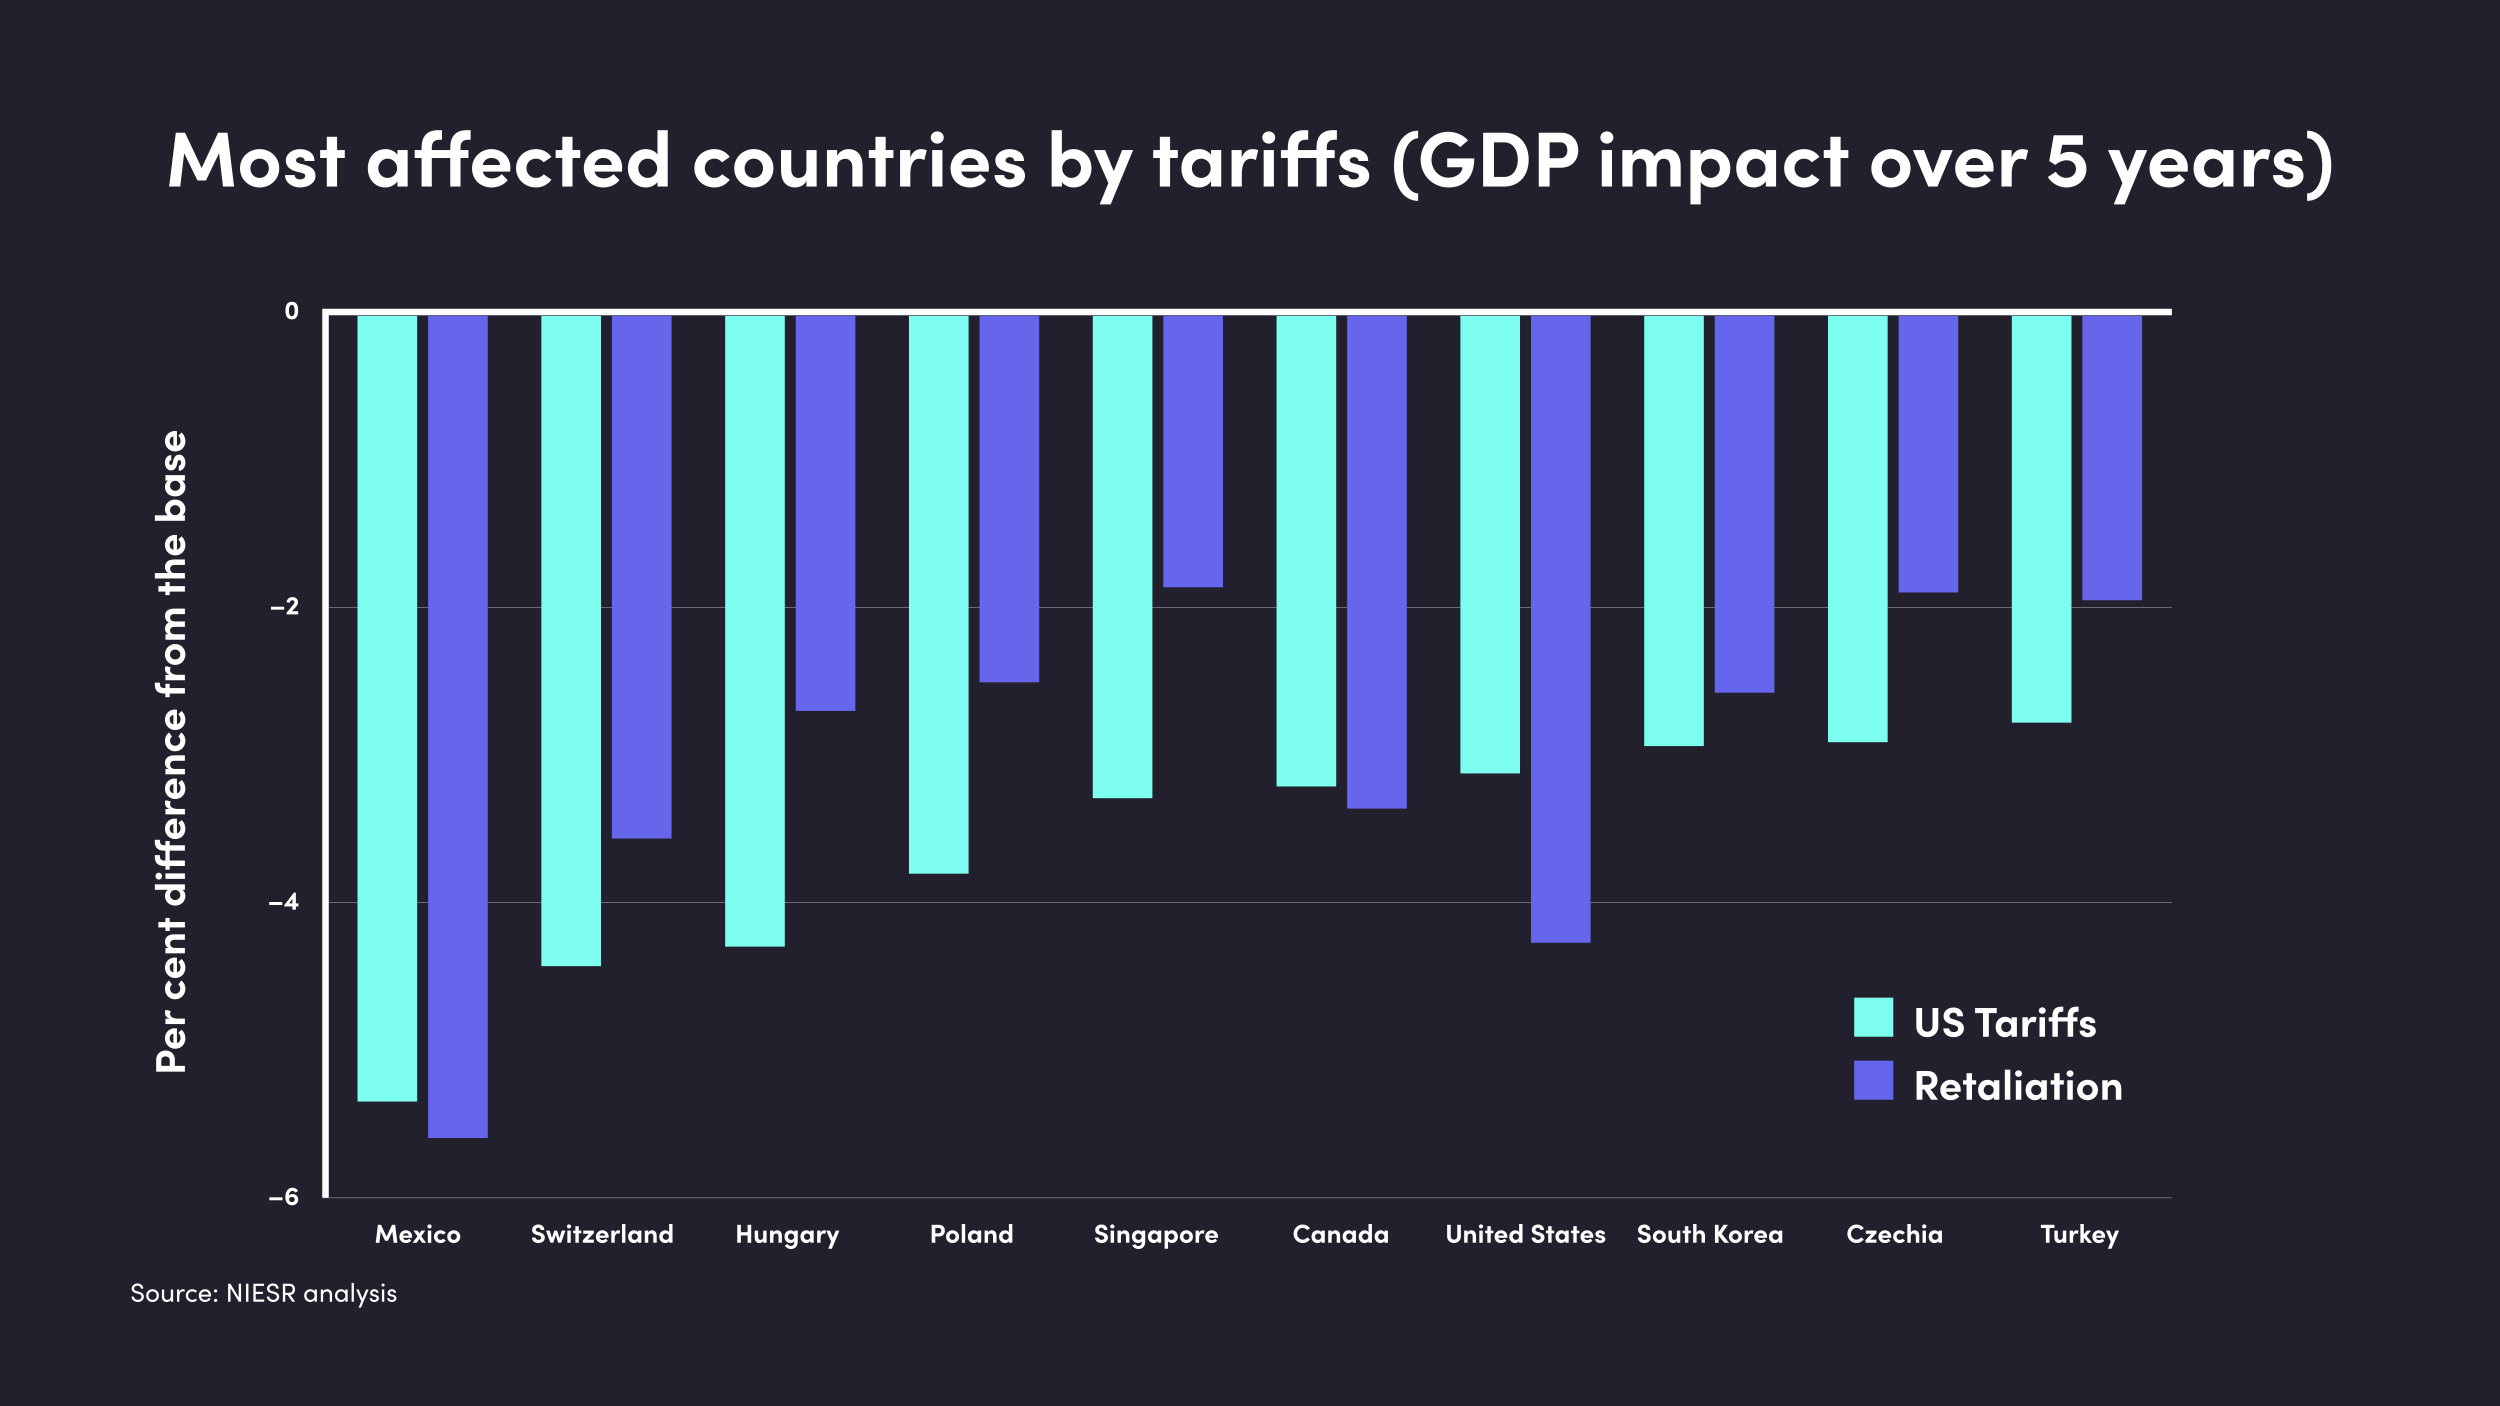
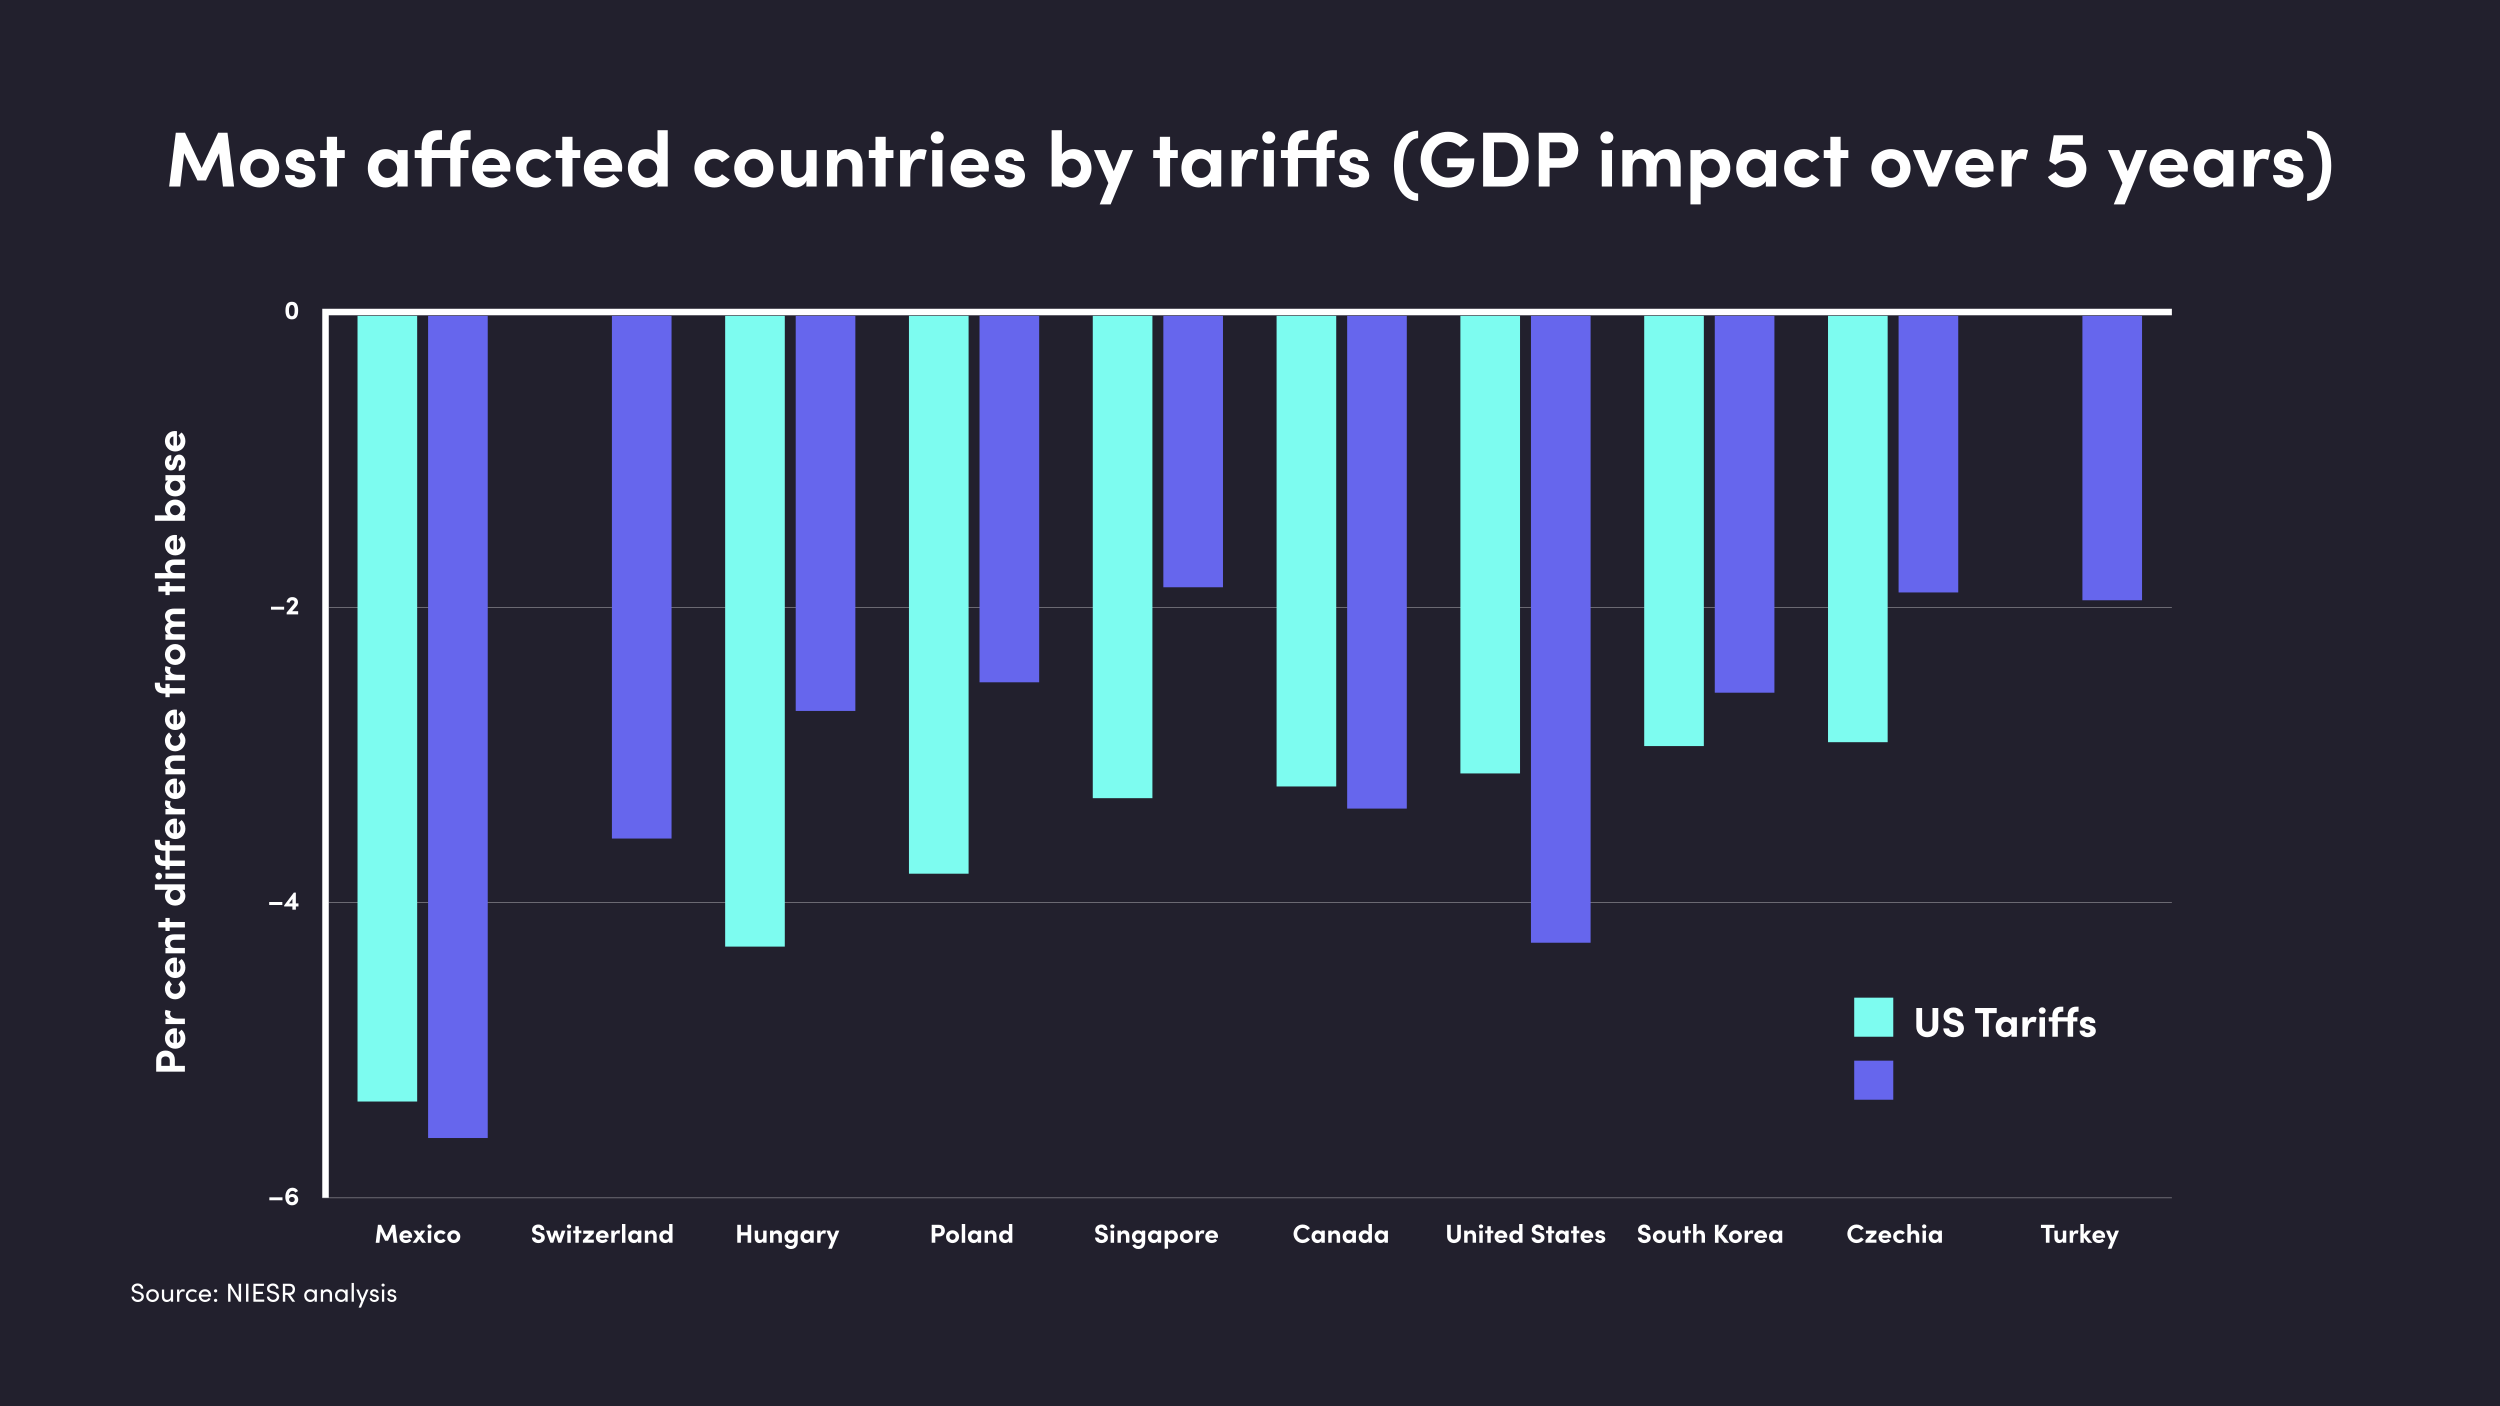
<svg xmlns="http://www.w3.org/2000/svg" id="Layer_1" version="1.1" viewBox="0 0 1920 1080">
  <rect x="0" y="0" width="1920" height="1080" fill="#333333" stroke="none" />
  <defs>
    <clipPath id="clippath">
      <path d="M0 0h1920v1080H0z" class="st0" />
    </clipPath>
    <clipPath id="clippath-1">
      <path d="M0 0h1920v1080H0z" class="st0" />
    </clipPath>
    <clipPath id="clippath-2">
-       <path d="M0 0h1920v1080H0z" class="st0" />
-     </clipPath>
+       </clipPath>
    <clipPath id="clippath-3">
      <path d="M-9-8h1938v1089H-9z" class="st0" />
    </clipPath>
    <clipPath id="clippath-4">
      <path d="M0 0h1920v1080H0z" class="st0" />
    </clipPath>
    <clipPath id="clippath-5">
      <path d="M1940 0h1920v1080H1940z" class="st0" />
    </clipPath>
    <clipPath id="clippath-6">
      <path d="M1940 0h1920v1080H1940z" class="st0" />
    </clipPath>
    <clipPath id="clippath-7">
      <path d="M1940 0h1920v1080H1940z" class="st0" />
    </clipPath>
    <style>.st0,.st1,.st2,.st3,.st4{fill:none}.st5{fill:#6666ed}.st1{stroke-width:5px}.st1,.st2{stroke:#fff;stroke-miterlimit:10}.st6{clip-path:url(#clippath-1)}.st7{clip-path:url(#clippath-3)}.st8{clip-path:url(#clippath-4)}.st9{clip-path:url(#clippath-2)}.st10{clip-path:url(#clippath-7)}.st11{clip-path:url(#clippath-6)}.st12{clip-path:url(#clippath-5)}.st13{fill:#fff}.st2{stroke-width:.25px}.st3{stroke:#6666ed}.st3,.st4{stroke-linejoin:round;stroke-width:30px}.st14{fill:#22202d}.st15{opacity:.7}.st16{fill:#7dfcf0}.st4{stroke:#7dfcf0}.st17{clip-path:url(#clippath)}</style>
  </defs>
  <g class="st17">
    <g class="st6">
      <g class="st9">
        <g class="st15">
          <g class="st7">
            <path d="M0 0h1920v1080H0z" />
          </g>
        </g>
      </g>
      <g class="st8">
        <path d="M-27.33-15h1959.66c3.13 0 5.67 2.54 5.67 5.67v1148.66c0 3.13-2.54 5.67-5.67 5.67H-27.33c-3.13 0-5.67-2.54-5.67-5.67V-9.33c0-3.13 2.54-5.67 5.67-5.67Z" class="st14" />
      </g>
      <path d="M179.77 143.26h-8.52l-3-25.62-10.08 20.94h-6.54l-10.2-20.94-3 25.62h-8.52l5.1-41.34h7.08l12.78 27.12 12.66-27.12h7.2l5.04 41.34Zm4.56-13.98c0-8.88 7.08-14.76 15.06-14.76s15.06 5.88 15.06 14.76-7.08 14.7-15.06 14.7-15.06-5.88-15.06-14.7Zm22.14 0c0-4.38-3.18-7.44-7.08-7.44s-7.08 3.06-7.08 7.44 3.18 7.38 7.08 7.38 7.08-3.06 7.08-7.38Zm12.42 5.16h7.38c0 1.62 1.38 3.36 4.14 3.36 2.28 0 4.02-1.14 4.02-2.76 0-1.2-.96-1.8-3.06-2.34l-3.72-.9c-7.2-1.92-8.16-5.94-8.16-8.88 0-4.32 4.5-8.4 10.98-8.4 5.1 0 11.1 2.46 11.04 9.12h-7.5c0-1.92-1.56-2.94-3.42-2.94s-3.24 1.02-3.24 2.46c0 1.32 1.2 1.98 2.76 2.4l4.62 1.2c6.72 1.8 7.56 6 7.56 8.28 0 5.88-6 8.94-11.76 8.94s-11.58-3.36-11.64-9.54Zm45.9-19.2v6.12h-5.94v21.9h-7.86v-21.9h-5.1v-6.12h5.1v-10.2h7.86v10.2h5.94Zm40.44 0h7.86v28.02h-7.86v-4.02c-1.86 2.88-5.46 4.74-9.24 4.74-7.74 0-13.5-6-13.5-14.7s5.64-14.76 13.68-14.76c3.6 0 7.2 1.56 9.06 4.44v-3.72Zm-.24 14.04c0-4.26-3.42-7.44-7.32-7.44s-7.14 3.36-7.14 7.44 3.06 7.38 7.2 7.38 7.26-3.36 7.26-7.38Zm54.66-21.96c-4.5 0-5.94 2.46-6 5.82v2.1h6.12v6.12h-6.12v21.9h-7.86v-21.9h-14.16v21.9h-7.86v-21.9h-5.28v-6.12h5.28v-2.04c0-8.4 4.32-13.2 12.3-13.2h3.36v7.32h-1.8c-4.5 0-5.94 2.46-6 5.82v2.1h14.16v-2.04c0-8.4 4.32-13.2 12.3-13.2h3.36v7.32h-1.8Zm32.16 24.48h-21.06c.84 3.3 3.48 5.22 7.2 5.22 2.88 0 5.64-1.32 7.38-3.3l4.56 4.62c-2.64 3.54-7.5 5.64-12.42 5.64-8.64 0-14.94-6.06-14.94-14.7s6.9-14.76 14.88-14.76 14.58 5.7 14.58 14.28c0 .78-.06 1.74-.18 3Zm-7.74-5.1c-.24-3.3-2.94-5.4-6.48-5.4-3.24 0-6 1.62-6.84 5.4h13.32Zm12.24 2.46c0-8.88 7.2-14.64 15.36-14.64 5.1 0 9.18 2.34 11.82 6l-5.94 4.14c-1.26-1.74-3.6-2.82-5.82-2.82-4.44 0-7.44 3.24-7.44 7.32s3 7.5 7.44 7.5c2.22 0 4.56-1.08 5.82-2.82l5.94 4.14c-2.64 3.66-6.72 6-11.82 6-8.16 0-15.36-5.94-15.36-14.82Zm49.32-13.92v6.12h-5.94v21.9h-7.86v-21.9h-5.1v-6.12h5.1v-10.2h7.86v10.2h5.94Zm32.03 16.56H456.6c.84 3.3 3.48 5.22 7.2 5.22 2.88 0 5.64-1.32 7.38-3.3l4.56 4.62c-2.64 3.54-7.5 5.64-12.42 5.64-8.64 0-14.94-6.06-14.94-14.7s6.9-14.76 14.88-14.76 14.58 5.7 14.58 14.28c0 .78-.06 1.74-.18 3Zm-7.74-5.1c-.24-3.3-2.94-5.4-6.48-5.4-3.24 0-6 1.62-6.84 5.4h13.32Zm35.04-26.7h7.86v43.26h-7.86v-3.48c-1.98 2.88-5.88 4.2-9 4.2-7.2 0-13.74-5.76-13.74-14.76s6.54-14.7 13.74-14.7c3.24 0 7.02 1.26 9 4.14V100Zm-.24 29.22c0-4.32-3.6-7.38-7.26-7.38-3.96 0-7.26 3.24-7.26 7.38s3.3 7.44 7.26 7.44 7.26-3.18 7.26-7.44Zm28.56-.06c0-8.88 7.2-14.64 15.36-14.64 5.1 0 9.18 2.34 11.82 6l-5.94 4.14c-1.26-1.74-3.6-2.82-5.82-2.82-4.44 0-7.44 3.24-7.44 7.32s3 7.5 7.44 7.5c2.22 0 4.56-1.08 5.82-2.82l5.94 4.14c-2.64 3.66-6.72 6-11.82 6-8.16 0-15.36-5.94-15.36-14.82Zm30.6.12c0-8.88 7.08-14.76 15.06-14.76S594 120.4 594 129.28s-7.08 14.7-15.06 14.7-15.06-5.88-15.06-14.7Zm22.14 0c0-4.38-3.18-7.44-7.08-7.44s-7.08 3.06-7.08 7.44 3.18 7.38 7.08 7.38 7.08-3.06 7.08-7.38Zm33.3-14.04h7.86v28.02h-7.86v-4.56c-1.2 3.66-5.64 5.28-8.4 5.28-7.32 0-11.16-4.92-11.1-13.32v-15.42h7.86v15c0 4.38 2.64 6.42 5.34 6.42s6.3-1.56 6.3-6.6v-14.82Zm43.14 12.66v15.36h-7.86v-14.94c0-4.38-2.64-6.36-5.34-6.36s-6.3 1.5-6.3 6.6v14.7h-7.86v-28.02h7.86v4.56c1.32-3.66 5.7-5.28 8.4-5.28 7.32 0 11.16 4.98 11.1 13.38Zm23.7-12.66v6.12h-5.94v21.9h-7.86v-21.9h-5.1v-6.12h5.1v-10.2h7.86v10.2h5.94Zm25.56.18-1.8 7.5c-1.68-.9-3.06-1.02-4.02-1.02-4.02 0-6.78 3.78-6.78 11.76v9.6h-7.86v-28.02h7.8v6c1.56-4.68 4.74-6.72 8.22-6.72 1.5 0 3.18.24 4.44.9Zm3.13-9.84c0-2.64 2.28-4.68 4.98-4.68s4.98 2.04 4.98 4.68-2.22 4.74-4.98 4.74-4.98-2.1-4.98-4.74Zm1.08 37.68v-28.02h7.86v28.02h-7.86Zm43.37-11.46h-21.06c.84 3.3 3.48 5.22 7.2 5.22 2.88 0 5.64-1.32 7.38-3.3l4.56 4.62c-2.64 3.54-7.5 5.64-12.42 5.64-8.64 0-14.94-6.06-14.94-14.7s6.9-14.76 14.88-14.76 14.58 5.7 14.58 14.28c0 .78-.06 1.74-.18 3Zm-7.74-5.1c-.24-3.3-2.94-5.4-6.48-5.4-3.24 0-6 1.62-6.84 5.4h13.32Zm12.24 7.74h7.38c0 1.62 1.38 3.36 4.14 3.36 2.28 0 4.02-1.14 4.02-2.76 0-1.2-.96-1.8-3.06-2.34l-3.72-.9c-7.2-1.92-8.16-5.94-8.16-8.88 0-4.32 4.5-8.4 10.98-8.4 5.1 0 11.1 2.46 11.04 9.12h-7.5c0-1.92-1.56-2.94-3.42-2.94s-3.24 1.02-3.24 2.46c0 1.32 1.2 1.98 2.76 2.4l4.62 1.2c6.72 1.8 7.56 6 7.56 8.28 0 5.88-6 8.94-11.76 8.94s-11.58-3.36-11.64-9.54Zm74.46-5.22c0 9-6.54 14.76-13.74 14.76-3.18 0-7.02-1.32-9-4.2v3.48h-7.86V100h7.86v18.6c1.98-2.82 5.82-4.08 9-4.08 7.2 0 13.74 5.7 13.74 14.7Zm-8.04 0c0-4.14-3.24-7.38-7.2-7.38-3.66 0-7.26 3.06-7.26 7.38s3.42 7.44 7.26 7.44 7.2-3.36 7.2-7.44Zm31.56-13.98h8.46L852.96 157h-8.4l6.66-16.38-11.1-25.38h8.64l6.6 16.2 6.42-16.2Zm42.78 0v6.12h-5.94v21.9h-7.86v-21.9h-5.1v-6.12h5.1v-10.2h7.86v10.2h5.94Zm25.5 0h7.86v28.02h-7.86v-4.02c-1.86 2.88-5.46 4.74-9.24 4.74-7.74 0-13.5-6-13.5-14.7s5.64-14.76 13.68-14.76c3.6 0 7.2 1.56 9.06 4.44v-3.72Zm-.24 14.04c0-4.26-3.42-7.44-7.32-7.44s-7.14 3.36-7.14 7.44 3.06 7.38 7.2 7.38 7.26-3.36 7.26-7.38Zm36.48-13.86-1.8 7.5c-1.68-.9-3.06-1.02-4.02-1.02-4.02 0-6.78 3.78-6.78 11.76v9.6h-7.86v-28.02h7.8v6c1.56-4.68 4.74-6.72 8.22-6.72 1.5 0 3.18.24 4.44.9Zm3.12-9.84c0-2.64 2.28-4.68 4.98-4.68s4.98 2.04 4.98 4.68-2.22 4.74-4.98 4.74-4.98-2.1-4.98-4.74Zm1.08 37.68v-28.02h7.86v28.02h-7.86Zm54.42-35.94c-4.5 0-5.94 2.46-6 5.82v2.1h6.12v6.12h-6.12v21.9h-7.86v-21.9H996.9v21.9h-7.86v-21.9h-5.28v-6.12h5.28v-2.04c0-8.4 4.32-13.2 12.3-13.2h3.36v7.32h-1.8c-4.5 0-5.94 2.46-6 5.82v2.1h14.16v-2.04c0-8.4 4.32-13.2 12.3-13.2h3.36v7.32h-1.8Zm3.24 27.12h7.38c0 1.62 1.38 3.36 4.14 3.36 2.28 0 4.02-1.14 4.02-2.76 0-1.2-.96-1.8-3.06-2.34l-3.72-.9c-7.2-1.92-8.16-5.94-8.16-8.88 0-4.32 4.5-8.4 10.98-8.4 5.1 0 11.1 2.46 11.04 9.12h-7.5c0-1.92-1.56-2.94-3.42-2.94s-3.24 1.02-3.24 2.46c0 1.32 1.2 1.98 2.76 2.4l4.62 1.2c6.72 1.8 7.56 6 7.56 8.28 0 5.88-6 8.94-11.76 8.94s-11.58-3.36-11.64-9.54Zm60.96 19.86c-11.22 0-18.54-11.1-18.54-26.94s7.32-27 18.54-27v5.82c-5.28 0-11.64 6.3-11.64 21.18s6.36 21.18 11.64 21.18v5.76Zm1.92-31.68c0-11.76 9.24-21.42 21.12-21.42 6.24 0 11.7 2.58 15.3 6.6l-6.06 5.22c-2.34-2.52-5.64-4.08-9.24-4.08-7.2 0-12.78 6.3-12.78 13.68s5.46 13.86 13.02 13.86c5.4 0 10.74-3.24 10.74-8.04h-11.7v-6.78h20.82c0 15.3-8.46 22.32-19.68 22.32-12.48 0-21.54-9.66-21.54-21.36Zm64.2-20.7c11.88 0 18.78 9 18.78 20.76s-6.9 20.58-18.78 20.58h-16.2v-41.34h16.2Zm0 33.96c6.9 0 10.44-6.12 10.44-13.2s-3.54-13.38-10.44-13.38h-7.86v26.58h7.86Zm43.38-33.96c9.36 0 13.5 6.72 13.5 13.5s-4.14 13.38-13.5 13.38h-8.52v14.46h-8.34v-41.34h16.86Zm-.42 19.56c4.02 0 5.52-3.12 5.52-6.06s-1.5-6.12-5.4-6.12h-8.22v12.18h8.1Zm30.89-15.9c0-2.64 2.28-4.68 4.98-4.68s4.98 2.04 4.98 4.68-2.22 4.74-4.98 4.74-4.98-2.1-4.98-4.74Zm1.08 37.68v-28.02h7.86v28.02h-7.86Zm60.6-15.36v15.36h-7.92v-15.12c0-4.38-2.28-6.24-5.04-6.24-3.36-.06-5.52 2.34-5.52 7.56v13.8h-7.86v-15c0-4.44-2.28-6.36-4.92-6.36-2.82 0-5.7 1.56-5.7 6.6v14.76h-7.86v-28.02h7.86v4.5c1.14-3.48 4.92-5.22 7.92-5.22 4.14 0 7.32 1.98 9 5.52 2.04-4.08 6.42-5.52 9.36-5.52 7.02 0 10.68 4.98 10.68 13.38Zm38.1 1.32c0 9.06-6.54 14.76-13.74 14.76-3.18 0-7.02-1.32-9-4.2V157h-7.86v-41.76h7.86v3.42c1.98-2.82 5.82-4.14 9-4.14 7.2 0 13.74 5.76 13.74 14.7Zm-8.04.06c0-4.14-3.24-7.44-7.2-7.44s-7.26 3.18-7.26 7.44 3.6 7.38 7.26 7.38c3.96 0 7.2-3.24 7.2-7.38Zm35.34-14.04h7.86v28.02h-7.86v-4.02c-1.86 2.88-5.46 4.74-9.24 4.74-7.74 0-13.5-6-13.5-14.7s5.64-14.76 13.68-14.76c3.6 0 7.2 1.56 9.06 4.44v-3.72Zm-.24 14.04c0-4.26-3.42-7.44-7.32-7.44s-7.14 3.36-7.14 7.44 3.06 7.38 7.2 7.38 7.26-3.36 7.26-7.38Zm14.28-.12c0-8.88 7.2-14.64 15.36-14.64 5.1 0 9.18 2.34 11.82 6l-5.94 4.14c-1.26-1.74-3.6-2.82-5.82-2.82-4.44 0-7.44 3.24-7.44 7.32s3 7.5 7.44 7.5c2.22 0 4.56-1.08 5.82-2.82l5.94 4.14c-2.64 3.66-6.72 6-11.82 6-8.16 0-15.36-5.94-15.36-14.82Zm49.32-13.92v6.12h-5.94v21.9h-7.86v-21.9h-5.1v-6.12h5.1v-10.2h7.86v10.2h5.94Zm17.65 14.04c0-8.88 7.08-14.76 15.06-14.76s15.06 5.88 15.06 14.76-7.08 14.7-15.06 14.7-15.06-5.88-15.06-14.7Zm22.13 0c0-4.38-3.18-7.44-7.08-7.44s-7.08 3.06-7.08 7.44 3.18 7.38 7.08 7.38 7.08-3.06 7.08-7.38Zm31.86-14.04h8.58l-11.82 28.02h-7.02l-11.82-28.02h8.52l6.84 17.88 6.72-17.88Zm39.72 16.56h-21.06c.84 3.3 3.48 5.22 7.2 5.22 2.88 0 5.64-1.32 7.38-3.3l4.56 4.62c-2.64 3.54-7.5 5.64-12.42 5.64-8.64 0-14.94-6.06-14.94-14.7s6.9-14.76 14.88-14.76 14.58 5.7 14.58 14.28c0 .78-.06 1.74-.18 3Zm-7.74-5.1c-.24-3.3-2.94-5.4-6.48-5.4-3.24 0-6 1.62-6.84 5.4h13.32Zm34.44-11.28-1.8 7.5c-1.68-.9-3.06-1.02-4.02-1.02-4.02 0-6.78 3.78-6.78 11.76v9.6h-7.86v-28.02h7.8v6c1.56-4.68 4.74-6.72 8.22-6.72 1.5 0 3.18.24 4.44.9Zm44.76 14.34c0 8.76-7.14 14.22-15.3 14.22-5.76 0-11.7-3.3-14.28-8.04l6.12-4.08c1.32 2.76 4.8 4.74 7.8 4.74 4.5 0 7.68-2.88 7.68-6.9s-3.06-6.6-7.26-6.6c-3.06 0-6.24 1.44-8.64 3.54l-4.62-2.94 3.42-19.8h22.38v7.32h-15.84l-1.56 7.56c1.86-1.32 4.44-2.16 7.2-2.16 7.56 0 12.9 5.58 12.9 13.14Zm38.22-14.52h8.46L1631.75 157h-8.4l6.66-16.38-11.1-25.38h8.64l6.6 16.2 6.42-16.2Zm39.54 16.56h-21.06c.84 3.3 3.48 5.22 7.2 5.22 2.88 0 5.64-1.32 7.38-3.3l4.56 4.62c-2.64 3.54-7.5 5.64-12.42 5.64-8.64 0-14.94-6.06-14.94-14.7s6.9-14.76 14.88-14.76 14.58 5.7 14.58 14.28c0 .78-.06 1.74-.18 3Zm-7.74-5.1c-.24-3.3-2.94-5.4-6.48-5.4-3.24 0-6 1.62-6.84 5.4h13.32Zm35.04-11.46h7.86v28.02h-7.86v-4.02c-1.86 2.88-5.46 4.74-9.24 4.74-7.74 0-13.5-6-13.5-14.7s5.64-14.76 13.68-14.76c3.6 0 7.2 1.56 9.06 4.44v-3.72Zm-.24 14.04c0-4.26-3.42-7.44-7.32-7.44s-7.14 3.36-7.14 7.44 3.06 7.38 7.2 7.38 7.26-3.36 7.26-7.38Zm36.48-13.86-1.8 7.5c-1.68-.9-3.06-1.02-4.02-1.02-4.02 0-6.78 3.78-6.78 11.76v9.6h-7.86v-28.02h7.8v6c1.56-4.68 4.74-6.72 8.22-6.72 1.5 0 3.18.24 4.44.9Zm2.04 19.02h7.38c0 1.62 1.38 3.36 4.14 3.36 2.28 0 4.02-1.14 4.02-2.76 0-1.2-.96-1.8-3.06-2.34l-3.72-.9c-7.2-1.92-8.16-5.94-8.16-8.88 0-4.32 4.5-8.4 10.98-8.4 5.1 0 11.1 2.46 11.04 9.12h-7.5c0-1.92-1.56-2.94-3.42-2.94s-3.24 1.02-3.24 2.46c0 1.32 1.2 1.98 2.76 2.4l4.62 1.2c6.72 1.8 7.56 6 7.56 8.28 0 5.88-6 8.94-11.76 8.94s-11.58-3.36-11.64-9.54Zm26.16 14.1c5.28 0 11.64-6.18 11.64-21.18s-6.36-21.18-11.64-21.18v-5.82c11.16 0 18.54 11.28 18.54 27s-7.38 26.94-18.54 26.94v-5.76Z" class="st13" />
      <g>
        <path d="M101.02 995.81h1.8c.06 1.22 1.22 2.46 3.06 2.46s2.78-1.16 2.78-2.38c0-1.34-1.22-1.94-2.38-2.24l-1.78-.44c-2.92-.7-3.38-2.42-3.38-3.54 0-2.38 2.14-3.98 4.54-3.98s4.36 1.54 4.36 4h-1.8c0-1.38-1.14-2.32-2.62-2.32-1.38 0-2.66.92-2.66 2.28 0 .48.16 1.44 2 1.92l1.8.48c2.34.62 3.74 1.82 3.74 3.78 0 2.14-1.74 4.12-4.6 4.12s-4.84-2-4.86-4.14ZM112.26 995.03c0-2.96 2.22-4.9 4.88-4.9s4.9 1.94 4.9 4.9-2.24 4.92-4.9 4.92-4.88-1.96-4.88-4.92Zm8.04 0c0-1.92-1.44-3.26-3.16-3.26s-3.12 1.34-3.12 3.26 1.42 3.28 3.12 3.28 3.16-1.34 3.16-3.28ZM131.2 990.37h1.74v9.34h-1.74v-1.46c-.56 1.18-2.06 1.7-3.1 1.7-2.34 0-3.78-1.56-3.76-4.18v-5.4h1.74v5.36c0 1.58.94 2.58 2.24 2.58s2.86-.78 2.88-2.8v-5.14ZM141.96 990.49l-.28 1.64c-.5-.24-1-.32-1.36-.32-1.86 0-2.6 2.02-2.6 4.48v3.42h-1.76v-9.34h1.76v2.12c.48-1.64 1.38-2.36 2.62-2.36.66 0 1.34.18 1.62.36ZM142.72 995.03c0-2.96 2.34-4.9 5.02-4.9 1.46 0 2.74.58 3.56 1.48l-1.1 1.14c-.58-.6-1.42-.98-2.4-.98-1.84 0-3.32 1.34-3.32 3.26s1.48 3.28 3.32 3.28c.98 0 1.82-.38 2.4-.98l1.1 1.14c-.82.92-2.1 1.48-3.56 1.48-2.68 0-5.02-1.96-5.02-4.92ZM162.06 995.79h-7.6c.26 1.66 1.46 2.52 3.06 2.52 1.14 0 2.18-.52 2.72-1.46l1.5.6c-.8 1.62-2.48 2.5-4.28 2.5-2.66 0-4.8-1.98-4.8-4.94s2.14-4.88 4.8-4.88 4.64 1.92 4.64 4.88c0 .26-.02.52-.04.78Zm-1.7-1.5c-.22-1.6-1.36-2.52-2.9-2.52s-2.7.84-2.98 2.52h5.88ZM164.3 991.37c0-.7.6-1.2 1.3-1.2s1.26.5 1.26 1.2-.58 1.24-1.26 1.24-1.3-.52-1.3-1.24Zm0 7.34c0-.72.6-1.24 1.3-1.24s1.26.52 1.26 1.24-.58 1.2-1.26 1.2-1.3-.5-1.3-1.2ZM183.32 985.93h1.82v13.78h-1.76l-6.36-10.5v10.5h-1.82v-13.78h1.8l6.32 10.46v-10.46ZM188.96 999.71v-13.78h1.82v13.78h-1.82ZM196.4 998.03h6.52v1.68h-8.32v-13.78h8.12v1.68h-6.32v4.48h5.52v1.7h-5.52v4.24ZM204.96 995.81h1.8c.06 1.22 1.22 2.46 3.06 2.46s2.78-1.16 2.78-2.38c0-1.34-1.22-1.94-2.38-2.24l-1.78-.44c-2.92-.7-3.38-2.42-3.38-3.54 0-2.38 2.14-3.98 4.54-3.98s4.36 1.54 4.36 4h-1.8c0-1.38-1.14-2.32-2.62-2.32-1.38 0-2.66.92-2.66 2.28 0 .48.16 1.44 2 1.92l1.8.48c2.34.62 3.74 1.82 3.74 3.78 0 2.14-1.74 4.12-4.6 4.12s-4.84-2-4.86-4.14ZM224.46 999.71l-3.62-5.2h-1.78v5.2h-1.82v-13.78h5.18c3 0 4.16 2.16 4.16 4.3 0 2-1.14 4.12-3.6 4.3l3.66 5.18h-2.18Zm-5.4-12.1v5.24h2.88c2.02 0 2.82-1.06 2.82-2.62s-.9-2.62-2.3-2.62h-3.4ZM241.62 990.37h1.74v9.34h-1.74v-1.66c-.62 1.12-1.92 1.9-3.42 1.9-2.44 0-4.58-2.06-4.58-4.92s2.02-4.9 4.66-4.9c1.4 0 2.72.6 3.34 1.7v-1.46Zm0 4.66c0-1.92-1.62-3.26-3.18-3.26-1.7 0-3.06 1.5-3.06 3.26s1.36 3.28 3.08 3.28 3.16-1.38 3.16-3.28ZM255 994.31v5.4h-1.74v-5.3c0-1.56-.96-2.56-2.26-2.56s-2.86.78-2.86 2.8v5.06h-1.74v-9.34h1.74v1.42c.56-1.14 2.08-1.66 3.1-1.66 2.32 0 3.78 1.56 3.76 4.18ZM265.26 990.37H267v9.34h-1.74v-1.66c-.62 1.12-1.92 1.9-3.42 1.9-2.44 0-4.58-2.06-4.58-4.92s2.02-4.9 4.66-4.9c1.4 0 2.72.6 3.34 1.7v-1.46Zm0 4.66c0-1.92-1.62-3.26-3.18-3.26-1.7 0-3.06 1.5-3.06 3.26s1.36 3.28 3.08 3.28 3.16-1.38 3.16-3.28ZM270.04 999.71v-14.42h1.74v14.42h-1.74ZM281.18 990.37h1.88l-5.8 13.88h-1.84l1.96-4.82-3.76-9.06h1.88l2.82 6.88 2.86-6.88ZM283.9 996.97h1.62c.02.8.72 1.46 1.86 1.46s1.88-.58 1.88-1.34c0-.7-.54-1.06-1.28-1.22l-1.28-.3c-1.56-.42-2.46-1.18-2.46-2.68s1.32-2.76 3.2-2.76c1.58 0 3.22.84 3.22 2.72h-1.68c-.02-.72-.76-1.2-1.5-1.2-.9 0-1.5.58-1.5 1.3 0 .64.6.98 1.2 1.12l1.38.34c1.94.48 2.44 1.64 2.44 2.7 0 1.74-1.68 2.84-3.62 2.84-1.68 0-3.4-1.06-3.48-2.98ZM292.98 986.93c0-.66.56-1.16 1.22-1.16s1.24.5 1.24 1.16-.56 1.16-1.24 1.16-1.22-.5-1.22-1.16Zm.36 12.78v-9.34h1.74v9.34h-1.74ZM297.36 996.97h1.62c.02.8.72 1.46 1.86 1.46s1.88-.58 1.88-1.34c0-.7-.54-1.06-1.28-1.22l-1.28-.3c-1.56-.42-2.46-1.18-2.46-2.68s1.32-2.76 3.2-2.76c1.58 0 3.22.84 3.22 2.72h-1.68c-.02-.72-.76-1.2-1.5-1.2-.9 0-1.5.58-1.5 1.3 0 .64.6.98 1.2 1.12l1.38.34c1.94.48 2.44 1.64 2.44 2.7 0 1.74-1.68 2.84-3.62 2.84-1.68 0-3.4-1.06-3.48-2.98Z" class="st13" />
      </g>
      <path d="M252.5 466.42h139.3M391.8 466.42h141.8M533.6 466.42h141.8M675.4 466.42h141.8M817.2 466.42H959M959 466.42h141.8M1100.8 466.42h141.8M1242.6 466.42h141.8M1384.4 466.42h141.8M1526.2 466.42H1668M252.5 693.21h139.3M391.8 693.21h141.8M533.6 693.21h141.8M675.4 693.21h141.8M817.2 693.21H959M959 693.21h141.8M1100.8 693.21h141.8M1242.6 693.21h141.8M1384.4 693.21h141.8M1526.2 693.21H1668" class="st2" />
      <path d="M250 466.42V242.13M250 693.21V466.42M250 919.88V693.21M247.5 239.63h144.3M391.8 239.63h141.8M533.6 239.63h141.8M675.4 239.63h141.8M817.2 239.63H959M959 239.63h141.8M1100.8 239.63h141.8M1242.6 239.63h141.8M1384.4 239.63h141.8M1526.2 239.63H1668" class="st1" />
      <path d="M247.5 920h144.3M391.8 920h141.8M533.6 920h141.8M675.4 920h141.8M817.2 920H959M959 920h141.8M1100.8 920h141.8M1242.6 920h141.8M1384.4 920h141.8M1526.2 920H1668" class="st2" />
      <path d="M134.51 383.67c4.8 0 7.87 3.49 7.87 7.33 0 1.7-.7 3.74-2.24 4.8H142v4.19h-23.07v-4.19h9.92c-1.5-1.06-2.18-3.1-2.18-4.8 0-3.84 3.04-7.33 7.84-7.33Zm-.7 46.02H142v4.19h-7.94c-2.34 0-3.42 1.41-3.42 2.85s.83 3.36 3.52 3.36H142v4.19h-23.07v-4.19h10.5c-1.92-.64-2.75-3.04-2.75-4.48 0-3.9 2.66-5.95 7.14-5.92Zm-10.98 95.55c0 2.4 1.31 3.17 3.1 3.2h1.12v-3.26h3.26v3.26h11.68v4.19h-11.68v2.82h-3.26v-2.82h-1.09c-4.48 0-7.04-2.3-7.04-6.56v-1.79h3.9v.96Zm0 120.7c0 2.4 1.31 3.17 3.1 3.2h1.12v-3.26h3.26v3.26h11.68v4.19h-11.68v7.55h11.68v4.19h-11.68v2.82h-3.26v-2.82h-1.09c-4.48 0-7.04-2.3-7.04-6.56v-1.79h3.9v.96c0 2.4 1.31 3.17 3.1 3.2h1.12v-7.55h-1.09c-4.48 0-7.04-2.3-7.04-6.56v-1.79h3.9v.96Zm-3.9 37.44v-4.19H142v4.19h-1.86c1.54 1.06 2.24 3.14 2.24 4.8 0 3.84-3.07 7.33-7.87 7.33s-7.84-3.49-7.84-7.33c0-1.73.67-3.74 2.21-4.8h-9.95Zm2.98-7.84c-1.41 0-2.5-1.22-2.5-2.66s1.09-2.66 2.5-2.66 2.53 1.18 2.53 2.66-1.12 2.66-2.53 2.66Zm-1.96 138.49c0-4.99 3.58-7.2 7.2-7.2s7.14 2.21 7.14 7.2v4.54H142v4.45h-22.05v-8.99ZM127.06 447h3.26v3.17H142v4.19h-11.68v2.72h-3.26v-2.72h-5.44v-4.19h5.44V447Zm0 257.95h3.26v3.17H142v4.19h-11.68v2.72h-3.26v-2.72h-5.44v-4.19h5.44v-3.17Zm3.32 109.31c0-2.14-1.66-2.94-3.23-2.94s-3.26.8-3.26 2.88v4.38h6.5v-4.32Zm5.51-483.13v11.23c1.76-.45 2.78-1.86 2.78-3.84 0-1.54-.7-3.01-1.76-3.94l2.46-2.43c1.89 1.41 3.01 4 3.01 6.62 0 4.61-3.23 7.97-7.84 7.97s-7.87-3.68-7.87-7.94 3.04-7.78 7.62-7.78c.42 0 .93.03 1.6.1Zm1.41 30.49v-3.94c.86 0 1.79-.74 1.79-2.21 0-1.22-.61-2.14-1.47-2.14-.64 0-.96.51-1.25 1.63l-.48 1.98c-1.02 3.84-3.17 4.35-4.74 4.35-2.3 0-4.48-2.4-4.48-5.86 0-2.72 1.31-5.92 4.86-5.89v4c-1.02 0-1.57.83-1.57 1.82s.54 1.73 1.31 1.73c.7 0 1.06-.64 1.28-1.47l.64-2.46c.96-3.58 3.2-4.03 4.42-4.03 3.14 0 4.77 3.2 4.77 6.27s-1.79 6.18-5.09 6.21Zm-10.24 7.49v-4.19H142v4.19h-2.14c1.54.99 2.53 2.91 2.53 4.93 0 4.13-3.2 7.2-7.84 7.2s-7.87-3.01-7.87-7.3c0-1.92.83-3.84 2.37-4.83h-1.98Zm8.83 41.82v11.23c1.76-.45 2.78-1.86 2.78-3.84 0-1.54-.7-3.01-1.76-3.94l2.46-2.43c1.89 1.41 3.01 4 3.01 6.62 0 4.61-3.23 7.97-7.84 7.97s-7.87-3.68-7.87-7.94 3.04-7.78 7.62-7.78c.42 0 .93.03 1.6.1Zm-2.08 56.48H142v4.22h-8.06c-2.34 0-3.33 1.22-3.33 2.69-.03 1.79 1.25 2.94 4.03 2.94H142v4.19h-8c-2.37 0-3.39 1.22-3.39 2.62 0 1.5.83 3.04 3.52 3.04H142v4.19h-14.94v-4.19h2.4c-1.86-.61-2.78-2.62-2.78-4.22 0-2.21 1.06-3.9 2.94-4.8-2.18-1.09-2.94-3.42-2.94-4.99 0-3.74 2.66-5.7 7.14-5.7Zm.73 43.27c-4.74 0-7.87-3.78-7.87-8.03s3.14-8.03 7.87-8.03 7.84 3.78 7.84 8.03-3.14 8.03-7.84 8.03Zm-7.39.86 4 .96c-.48.9-.54 1.63-.54 2.14 0 2.14 2.02 3.62 6.27 3.62H142v4.19h-14.94v-4.16h3.2c-2.5-.83-3.58-2.53-3.58-4.38 0-.8.13-1.7.48-2.37Zm8.74 33.51v11.23c1.76-.45 2.78-1.86 2.78-3.84 0-1.54-.7-3.01-1.76-3.94l2.46-2.43c1.89 1.41 3.01 4 3.01 6.62 0 4.61-3.23 7.97-7.84 7.97s-7.87-3.68-7.87-7.94 3.04-7.78 7.62-7.78c.42 0 .93.03 1.6.1Zm-1.41 31.96c-4.74 0-7.81-3.84-7.81-8.19 0-2.72 1.25-4.9 3.2-6.3l2.21 3.17c-.93.67-1.5 1.92-1.5 3.1 0 2.37 1.73 3.97 3.9 3.97s4-1.6 4-3.97c0-1.18-.58-2.43-1.5-3.1l2.21-3.17c1.95 1.41 3.2 3.58 3.2 6.3 0 4.35-3.17 8.19-7.9 8.19Zm-.67 3.11H142v4.19h-7.97c-2.34 0-3.39 1.41-3.39 2.85s.8 3.36 3.52 3.36H142v4.19h-14.94v-4.19h2.43c-1.95-.7-2.82-3.04-2.82-4.48 0-3.9 2.66-5.95 7.14-5.92Zm2.08 17.92v11.23c1.76-.45 2.78-1.86 2.78-3.84 0-1.54-.7-3.01-1.76-3.94l2.46-2.43c1.89 1.41 3.01 4 3.01 6.62 0 4.61-3.23 7.97-7.84 7.97s-7.87-3.68-7.87-7.94 3.04-7.78 7.62-7.78c.42 0 .93.03 1.6.1Zm-8.74 16.51 4 .96c-.48.9-.54 1.63-.54 2.14 0 2.14 2.02 3.62 6.27 3.62H142v4.19h-14.94v-4.16h3.2c-2.5-.83-3.58-2.53-3.58-4.38 0-.8.13-1.7.48-2.37Zm8.74 14.24v11.23c1.76-.45 2.78-1.86 2.78-3.84 0-1.54-.7-3.01-1.76-3.94l2.46-2.43c1.89 1.41 3.01 4 3.01 6.62 0 4.61-3.23 7.97-7.84 7.97s-7.87-3.68-7.87-7.94 3.04-7.78 7.62-7.78c.42 0 .93.03 1.6.1Zm-2.08 88.8H142v4.19h-7.97c-2.34 0-3.39 1.41-3.39 2.85s.8 3.36 3.52 3.36H142v4.19h-14.94v-4.19h2.43c-1.95-.7-2.82-3.04-2.82-4.48 0-3.9 2.66-5.95 7.14-5.92Zm2.08 17.92v11.23c1.76-.45 2.78-1.86 2.78-3.84 0-1.54-.7-3.01-1.76-3.94l2.46-2.43c1.89 1.41 3.01 4 3.01 6.62 0 4.61-3.23 7.97-7.84 7.97s-7.87-3.68-7.87-7.94 3.04-7.78 7.62-7.78c.42 0 .93.03 1.6.1Zm-1.41 31.96c-4.74 0-7.81-3.84-7.81-8.19 0-2.72 1.25-4.9 3.2-6.3l2.21 3.17c-.93.67-1.5 1.92-1.5 3.1 0 2.37 1.73 3.97 3.9 3.97s4-1.6 4-3.97c0-1.18-.58-2.43-1.5-3.1l2.21-3.17c1.95 1.41 3.2 3.58 3.2 6.3 0 4.35-3.17 8.19-7.9 8.19Zm-7.33 8.1 4 .96c-.48.9-.54 1.63-.54 2.14 0 2.14 2.02 3.62 6.27 3.62H142v4.19h-14.94v-4.16h3.2c-2.5-.83-3.58-2.53-3.58-4.38 0-.8.13-1.7.48-2.37Zm8.74 14.24v11.23c1.76-.45 2.78-1.86 2.78-3.84 0-1.54-.7-3.01-1.76-3.94l2.46-2.43c1.89 1.41 3.01 4 3.01 6.62 0 4.61-3.23 7.97-7.84 7.97s-7.87-3.68-7.87-7.94 3.04-7.78 7.62-7.78c.42 0 .93.03 1.6.1ZM142 674.96h-14.94v-4.19H142v4.19Zm-8.83-339.71c-1.76.13-2.88 1.57-2.88 3.46 0 1.73.86 3.2 2.88 3.65v-7.1Zm0 79.81c-1.76.13-2.88 1.57-2.88 3.46 0 1.73.86 3.2 2.88 3.65v-7.1Zm0 134.11c-1.76.13-2.88 1.57-2.88 3.46 0 1.73.86 3.2 2.88 3.65v-7.1Zm0 53c-1.76.13-2.88 1.57-2.88 3.46 0 1.73.86 3.2 2.88 3.65v-7.1Zm0 30.75c-1.76.13-2.88 1.57-2.88 3.46 0 1.73.86 3.2 2.88 3.65v-7.1Zm0 106.71c-1.76.13-2.88 1.57-2.88 3.46 0 1.73.86 3.2 2.88 3.65v-7.1Zm0 54.31c-1.76.13-2.88 1.57-2.88 3.46 0 1.73.86 3.2 2.88 3.65v-7.1Zm1.37-424.7c-2.27 0-3.97 1.82-3.97 3.9s1.79 3.81 3.97 3.81 3.94-1.63 3.94-3.84-1.79-3.87-3.94-3.87Zm-.03 18.72c-2.21 0-3.94 1.73-3.94 3.84 0 1.95 1.63 3.87 3.94 3.87s3.97-1.82 3.97-3.87-1.79-3.84-3.97-3.84Zm.03 110.91c-2.34 0-3.97 1.7-3.97 3.78s1.63 3.78 3.97 3.78 3.94-1.7 3.94-3.78-1.63-3.78-3.94-3.78Zm-.03 184.64c-2.3 0-3.94 1.92-3.94 3.87 0 2.11 1.73 3.87 3.94 3.87s3.97-1.76 3.97-3.87-1.7-3.87-3.97-3.87ZM219.24 238.52c0-3.78 1.08-6.76 4.9-6.76s4.84 2.98 4.84 6.76-1.06 6.76-4.84 6.76-4.9-3.04-4.9-6.76Zm7.06 0c0-2.42-.48-4.32-2.16-4.32s-2.24 1.9-2.24 4.32.52 4.32 2.24 4.32 2.16-1.94 2.16-4.32Z" class="st13" />
      <g>
        <path d="M208.12 468.23v-2.26h10.1v2.26h-10.1ZM224.34 469.39h4.64v2.46h-8.82v-1.42l5.12-6.14c.54-.66.9-1.34.9-1.78 0-.88-.72-1.5-1.74-1.5-1.16 0-1.82.76-1.98 1.9l-2.38-.4c.32-2.34 1.84-3.94 4.46-3.94s4.32 1.58 4.32 3.96c0 1.26-.6 2.38-1.44 3.32l-3.08 3.54Z" class="st13" />
      </g>
      <g>
        <path d="M206.74 695.02v-2.26h10.1v2.26h-10.1ZM229.22 693.8v2.34h-2v2.5h-2.66v-2.5h-6.32v-.78l7.42-9.82h1.56v8.26h2Zm-7.24 0h2.58v-3.46l-2.58 3.46Z" class="st13" />
      </g>
      <g>
        <path d="M206.86 921.82v-2.26h10.1v2.26h-10.1ZM229.04 921.22c0 2.5-1.92 4.46-4.84 4.46s-5.08-2.42-5.08-6.34 1.86-7.18 5.54-7.18c1.72 0 3.42.82 4.22 2.6l-2.12 1.18c-.4-.9-1.22-1.34-2.08-1.34-1.66 0-2.82 1.48-2.9 3.56.64-.66 1.56-1.14 2.84-1.14 2.66 0 4.42 1.92 4.42 4.2Zm-2.66-.02c0-1.14-.88-1.94-2.1-1.96-1.32 0-2.24.8-2.28 1.92 0 1.16.9 2.06 2.18 2.08 1.3 0 2.2-.88 2.2-2.04Z" class="st13" />
      </g>
      <g>
        <path d="M305.16 954.45h-2.84l-1-8.54-3.36 6.98h-2.18l-3.4-6.98-1 8.54h-2.84l1.7-13.78h2.36l4.26 9.04 4.22-9.04h2.4l1.68 13.78ZM316.48 950.62h-7.02c.28 1.1 1.16 1.74 2.4 1.74.96 0 1.88-.44 2.46-1.1l1.52 1.54c-.88 1.18-2.5 1.88-4.14 1.88-2.88 0-4.98-2.02-4.98-4.9s2.3-4.92 4.96-4.92 4.86 1.9 4.86 4.76c0 .26-.02.58-.06 1Zm-2.58-1.7c-.08-1.1-.98-1.8-2.16-1.8-1.08 0-2 .54-2.28 1.8h4.44ZM327.2 954.45h-3.06l-2.06-2.98-2.1 2.98h-3.08l3.7-5.06-3.08-4.28h3.1l1.48 2.16 1.44-2.16h3.08l-3.08 4.28 3.66 5.06ZM328.22 941.88c0-.88.76-1.56 1.66-1.56s1.66.68 1.66 1.56-.74 1.58-1.66 1.58-1.66-.7-1.66-1.58Zm.36 12.57v-9.34h2.62v9.34h-2.62ZM333.26 949.74c0-2.96 2.4-4.88 5.12-4.88 1.7 0 3.06.78 3.94 2l-1.98 1.38c-.42-.58-1.2-.94-1.94-.94-1.48 0-2.48 1.08-2.48 2.44s1 2.5 2.48 2.5c.74 0 1.52-.36 1.94-.94l1.98 1.38c-.88 1.22-2.24 2-3.94 2-2.72 0-5.12-1.98-5.12-4.94ZM343.48 949.78c0-2.96 2.36-4.92 5.02-4.92s5.02 1.96 5.02 4.92-2.36 4.9-5.02 4.9-5.02-1.96-5.02-4.9Zm7.38 0c0-1.46-1.06-2.48-2.36-2.48s-2.36 1.02-2.36 2.48 1.06 2.46 2.36 2.46 2.36-1.02 2.36-2.46Z" class="st13" />
      </g>
      <g>
        <path d="M408.52 950.44h2.78c.02.98.98 1.8 2.26 1.8s2.06-.68 2.06-1.66c0-.76-.56-1.3-1.74-1.66l-1.68-.48c-3.02-.8-3.56-2.62-3.56-3.86 0-2.46 2.12-4.16 4.76-4.16s4.6 1.58 4.6 4.2h-2.78c0-.98-.68-1.74-1.88-1.74-1.08 0-1.9.72-1.9 1.64 0 .34.1 1.04 1.54 1.46l1.54.44c2.08.62 3.9 1.68 3.9 4.02 0 2.74-2.34 4.24-4.94 4.24-2.94 0-4.96-1.82-4.96-4.24ZM431.42 945.1h2.84l-3.3 9.34h-2.24l-1.92-6.06-1.86 6.06h-2.24l-3.4-9.34h2.84l1.76 5.7 1.78-5.7h2.2l1.78 5.7 1.76-5.7ZM435.36 941.88c0-.88.76-1.56 1.66-1.56s1.66.68 1.66 1.56-.74 1.58-1.66 1.58-1.66-.7-1.66-1.58Zm.36 12.57v-9.34h2.62v9.34h-2.62ZM446.48 945.1v2.04h-1.98v7.3h-2.62v-7.3h-1.7v-2.04h1.7v-3.4h2.62v3.4h1.98ZM456.06 945.1v2l-4.66 4.9h4.66v2.44h-8.4v-1.98l4.56-4.92h-4.28v-2.44h8.12ZM467.38 950.62h-7.02c.28 1.1 1.16 1.74 2.4 1.74.96 0 1.88-.44 2.46-1.1l1.52 1.54c-.88 1.18-2.5 1.88-4.14 1.88-2.88 0-4.98-2.02-4.98-4.9s2.3-4.92 4.96-4.92 4.86 1.9 4.86 4.76c0 .26-.02.58-.06 1Zm-2.58-1.7c-.08-1.1-.98-1.8-2.16-1.8-1.08 0-2 .54-2.28 1.8h4.44ZM476.28 945.16l-.6 2.5c-.56-.3-1.02-.34-1.34-.34-1.34 0-2.26 1.26-2.26 3.92v3.2h-2.62v-9.34h2.6v2c.52-1.56 1.58-2.24 2.74-2.24.5 0 1.06.08 1.48.3ZM477.68 954.45v-14.42h2.62v14.42h-2.62ZM489.96 945.1h2.62v9.34h-2.62v-1.34c-.62.96-1.82 1.58-3.08 1.58-2.58 0-4.5-2-4.5-4.9s1.88-4.92 4.56-4.92c1.2 0 2.4.52 3.02 1.48v-1.24Zm-.08 4.68c0-1.42-1.14-2.48-2.44-2.48s-2.38 1.12-2.38 2.48 1.02 2.46 2.4 2.46 2.42-1.12 2.42-2.46ZM504.34 949.32v5.12h-2.62v-4.98c0-1.46-.88-2.12-1.78-2.12s-2.1.5-2.1 2.2v4.9h-2.62v-9.34h2.62v1.52c.44-1.22 1.9-1.76 2.8-1.76 2.44 0 3.72 1.66 3.7 4.46ZM513.88 940.02h2.62v14.42h-2.62v-1.16c-.66.96-1.96 1.4-3 1.4-2.4 0-4.58-1.92-4.58-4.92s2.18-4.9 4.58-4.9c1.08 0 2.34.42 3 1.38v-6.22Zm-.08 9.74c0-1.44-1.2-2.46-2.42-2.46-1.32 0-2.42 1.08-2.42 2.46s1.1 2.48 2.42 2.48 2.42-1.06 2.42-2.48Z" class="st13" />
      </g>
      <g>
        <path d="M574.14 940.66h2.78v13.78h-2.78v-5.6H569v5.6h-2.78v-13.78H569v5.68h5.14v-5.68ZM586.12 945.1h2.62v9.34h-2.62v-1.52c-.4 1.22-1.88 1.76-2.8 1.76-2.44 0-3.72-1.64-3.7-4.44v-5.14h2.62v5c0 1.46.88 2.14 1.78 2.14s2.1-.52 2.1-2.2v-4.94ZM600.5 949.32v5.12h-2.62v-4.98c0-1.46-.88-2.12-1.78-2.12s-2.1.5-2.1 2.2v4.9h-2.62v-9.34H594v1.52c.44-1.22 1.9-1.76 2.8-1.76 2.44 0 3.72 1.66 3.7 4.46ZM610.04 945.1h2.62v8.18c0 4.08-2.06 5.98-5.36 5.98-2 0-3.74-1.12-4.54-2.86l2.18-.94c.4.86 1.36 1.46 2.36 1.46 1.68 0 2.74-.94 2.74-3.36v-.26c-.68.92-1.96 1.38-3 1.38-2.4 0-4.58-1.92-4.58-4.92s2.18-4.9 4.58-4.9c1.06 0 2.32.44 3 1.36v-1.12Zm-.08 4.66c0-1.44-1.2-2.46-2.42-2.46-1.32 0-2.42 1.08-2.42 2.46s1.1 2.48 2.42 2.48 2.42-1.06 2.42-2.48ZM622.32 945.1h2.62v9.34h-2.62v-1.34c-.62.96-1.82 1.58-3.08 1.58-2.58 0-4.5-2-4.5-4.9s1.88-4.92 4.56-4.92c1.2 0 2.4.52 3.02 1.48v-1.24Zm-.08 4.68c0-1.42-1.14-2.48-2.44-2.48s-2.38 1.12-2.38 2.48 1.02 2.46 2.4 2.46 2.42-1.12 2.42-2.46ZM634.4 945.16l-.6 2.5c-.56-.3-1.02-.34-1.34-.34-1.34 0-2.26 1.26-2.26 3.92v3.2h-2.62v-9.34h2.6v2c.52-1.56 1.58-2.24 2.74-2.24.5 0 1.06.08 1.48.3ZM641.82 945.1h2.82l-5.76 13.92h-2.8l2.22-5.46-3.7-8.46h2.88l2.2 5.4 2.14-5.4Z" class="st13" />
      </g>
      <g>
        <path d="M721.16 940.66c3.12 0 4.5 2.24 4.5 4.5s-1.38 4.46-4.5 4.46h-2.84v4.82h-2.78v-13.78h5.62Zm-.14 6.52c1.34 0 1.84-1.04 1.84-2.02s-.5-2.04-1.8-2.04h-2.74v4.06h2.7ZM726.54 949.78c0-2.96 2.36-4.92 5.02-4.92s5.02 1.96 5.02 4.92-2.36 4.9-5.02 4.9-5.02-1.96-5.02-4.9Zm7.38 0c0-1.46-1.06-2.48-2.36-2.48s-2.36 1.02-2.36 2.48 1.06 2.46 2.36 2.46 2.36-1.02 2.36-2.46ZM738.64 954.45v-14.42h2.62v14.42h-2.62ZM750.92 945.1h2.62v9.34h-2.62v-1.34c-.62.96-1.82 1.58-3.08 1.58-2.58 0-4.5-2-4.5-4.9s1.88-4.92 4.56-4.92c1.2 0 2.4.52 3.02 1.48v-1.24Zm-.08 4.68c0-1.42-1.14-2.48-2.44-2.48s-2.38 1.12-2.38 2.48 1.02 2.46 2.4 2.46 2.42-1.12 2.42-2.46ZM765.3 949.32v5.12h-2.62v-4.98c0-1.46-.88-2.12-1.78-2.12s-2.1.5-2.1 2.2v4.9h-2.62v-9.34h2.62v1.52c.44-1.22 1.9-1.76 2.8-1.76 2.44 0 3.72 1.66 3.7 4.46ZM774.84 940.02h2.62v14.42h-2.62v-1.16c-.66.96-1.96 1.4-3 1.4-2.4 0-4.58-1.92-4.58-4.92s2.18-4.9 4.58-4.9c1.08 0 2.34.42 3 1.38v-6.22Zm-.08 9.74c0-1.44-1.2-2.46-2.42-2.46-1.32 0-2.42 1.08-2.42 2.46s1.1 2.48 2.42 2.48 2.42-1.06 2.42-2.48Z" class="st13" />
      </g>
      <g>
        <path d="M841 950.44h2.78c.02.98.98 1.8 2.26 1.8s2.06-.68 2.06-1.66c0-.76-.56-1.3-1.74-1.66l-1.68-.48c-3.02-.8-3.56-2.62-3.56-3.86 0-2.46 2.12-4.16 4.76-4.16s4.6 1.58 4.6 4.2h-2.78c0-.98-.68-1.74-1.88-1.74-1.08 0-1.9.72-1.9 1.64 0 .34.1 1.04 1.54 1.46l1.54.44c2.08.62 3.9 1.68 3.9 4.02 0 2.74-2.34 4.24-4.94 4.24-2.94 0-4.96-1.82-4.96-4.24ZM852.62 941.88c0-.88.76-1.56 1.66-1.56s1.66.68 1.66 1.56-.74 1.58-1.66 1.58-1.66-.7-1.66-1.58Zm.36 12.57v-9.34h2.62v9.34h-2.62ZM867.36 949.32v5.12h-2.62v-4.98c0-1.46-.88-2.12-1.78-2.12s-2.1.5-2.1 2.2v4.9h-2.62v-9.34h2.62v1.52c.44-1.22 1.9-1.76 2.8-1.76 2.44 0 3.72 1.66 3.7 4.46ZM876.9 945.1h2.62v8.18c0 4.08-2.06 5.98-5.36 5.98-2 0-3.74-1.12-4.54-2.86l2.18-.94c.4.86 1.36 1.46 2.36 1.46 1.68 0 2.74-.94 2.74-3.36v-.26c-.68.92-1.96 1.38-3 1.38-2.4 0-4.58-1.92-4.58-4.92s2.18-4.9 4.58-4.9c1.06 0 2.32.44 3 1.36v-1.12Zm-.08 4.66c0-1.44-1.2-2.46-2.42-2.46-1.32 0-2.42 1.08-2.42 2.46s1.1 2.48 2.42 2.48 2.42-1.06 2.42-2.48ZM889.18 945.1h2.62v9.34h-2.62v-1.34c-.62.96-1.82 1.58-3.08 1.58-2.58 0-4.5-2-4.5-4.9s1.88-4.92 4.56-4.92c1.2 0 2.4.52 3.02 1.48v-1.24Zm-.08 4.68c0-1.42-1.14-2.48-2.44-2.48s-2.38 1.12-2.38 2.48 1.02 2.46 2.4 2.46 2.42-1.12 2.42-2.46ZM904.64 949.76c0 3.02-2.18 4.92-4.58 4.92-1.06 0-2.34-.44-3-1.4v5.74h-2.62V945.1h2.62v1.14c.66-.94 1.94-1.38 3-1.38 2.4 0 4.58 1.92 4.58 4.9Zm-2.68.02c0-1.38-1.08-2.48-2.4-2.48s-2.42 1.06-2.42 2.48 1.2 2.46 2.42 2.46c1.32 0 2.4-1.08 2.4-2.46ZM906.14 949.78c0-2.96 2.36-4.92 5.02-4.92s5.02 1.96 5.02 4.92-2.36 4.9-5.02 4.9-5.02-1.96-5.02-4.9Zm7.38 0c0-1.46-1.06-2.48-2.36-2.48s-2.36 1.02-2.36 2.48 1.06 2.46 2.36 2.46 2.36-1.02 2.36-2.46ZM925.06 945.16l-.6 2.5c-.56-.3-1.02-.34-1.34-.34-1.34 0-2.26 1.26-2.26 3.92v3.2h-2.62v-9.34h2.6v2c.52-1.56 1.58-2.24 2.74-2.24.5 0 1.06.08 1.48.3ZM935.38 950.62h-7.02c.28 1.1 1.16 1.74 2.4 1.74.96 0 1.88-.44 2.46-1.1l1.52 1.54c-.88 1.18-2.5 1.88-4.14 1.88-2.88 0-4.98-2.02-4.98-4.9s2.3-4.92 4.96-4.92 4.86 1.9 4.86 4.76c0 .26-.02.58-.06 1Zm-2.58-1.7c-.08-1.1-.98-1.8-2.16-1.8-1.08 0-2 .54-2.28 1.8h4.44Z" class="st13" />
      </g>
      <g>
        <path d="M993.44 947.54c0-3.88 3.1-7.12 7-7.12 2.34 0 4.38 1.12 5.62 2.86l-2.12 1.54c-.78-1.1-1.94-1.78-3.4-1.78-2.5 0-4.32 2.04-4.32 4.5s1.8 4.52 4.3 4.52c1.48 0 2.64-.68 3.42-1.78l2.12 1.54c-1.24 1.74-3.28 2.86-5.62 2.86-3.9 0-7-3.22-7-7.14ZM1014.82 945.1h2.62v9.34h-2.62v-1.34c-.62.96-1.82 1.58-3.08 1.58-2.58 0-4.5-2-4.5-4.9s1.88-4.92 4.56-4.92c1.2 0 2.4.52 3.02 1.48v-1.24Zm-.08 4.68c0-1.42-1.14-2.48-2.44-2.48s-2.38 1.12-2.38 2.48 1.02 2.46 2.4 2.46 2.42-1.12 2.42-2.46ZM1029.2 949.32v5.12h-2.62v-4.98c0-1.46-.88-2.12-1.78-2.12s-2.1.5-2.1 2.2v4.9h-2.62v-9.34h2.62v1.52c.44-1.22 1.9-1.76 2.8-1.76 2.44 0 3.72 1.66 3.7 4.46ZM1038.74 945.1h2.62v9.34h-2.62v-1.34c-.62.96-1.82 1.58-3.08 1.58-2.58 0-4.5-2-4.5-4.9s1.88-4.92 4.56-4.92c1.2 0 2.4.52 3.02 1.48v-1.24Zm-.08 4.68c0-1.42-1.14-2.48-2.44-2.48s-2.38 1.12-2.38 2.48 1.02 2.46 2.4 2.46 2.42-1.12 2.42-2.46ZM1051.02 940.02h2.62v14.42h-2.62v-1.16c-.66.96-1.96 1.4-3 1.4-2.4 0-4.58-1.92-4.58-4.92s2.18-4.9 4.58-4.9c1.08 0 2.34.42 3 1.38v-6.22Zm-.08 9.74c0-1.44-1.2-2.46-2.42-2.46-1.32 0-2.42 1.08-2.42 2.46s1.1 2.48 2.42 2.48 2.42-1.06 2.42-2.48ZM1063.3 945.1h2.62v9.34h-2.62v-1.34c-.62.96-1.82 1.58-3.08 1.58-2.58 0-4.5-2-4.5-4.9s1.88-4.92 4.56-4.92c1.2 0 2.4.52 3.02 1.48v-1.24Zm-.08 4.68c0-1.42-1.14-2.48-2.44-2.48s-2.38 1.12-2.38 2.48 1.02 2.46 2.4 2.46 2.42-1.12 2.42-2.46Z" class="st13" />
      </g>
      <g>
        <path d="M1111.4 949.58v-8.92h2.78v8.74c0 1.88 1.2 2.64 2.48 2.64s2.5-.76 2.5-2.64v-8.74h2.78v8.92c0 3.16-2.46 5.1-5.28 5.1s-5.26-1.94-5.26-5.1ZM1133.6 949.32v5.12h-2.62v-4.98c0-1.46-.88-2.12-1.78-2.12s-2.1.5-2.1 2.2v4.9h-2.62v-9.34h2.62v1.52c.44-1.22 1.9-1.76 2.8-1.76 2.44 0 3.72 1.66 3.7 4.46ZM1135.76 941.88c0-.88.76-1.56 1.66-1.56s1.66.68 1.66 1.56-.74 1.58-1.66 1.58-1.66-.7-1.66-1.58Zm.36 12.57v-9.34h2.62v9.34h-2.62ZM1146.88 945.1v2.04h-1.98v7.3h-2.62v-7.3h-1.7v-2.04h1.7v-3.4h2.62v3.4h1.98ZM1157.58 950.62h-7.02c.28 1.1 1.16 1.74 2.4 1.74.96 0 1.88-.44 2.46-1.1l1.52 1.54c-.88 1.18-2.5 1.88-4.14 1.88-2.88 0-4.98-2.02-4.98-4.9s2.3-4.92 4.96-4.92 4.86 1.9 4.86 4.76c0 .26-.02.58-.06 1Zm-2.58-1.7c-.08-1.1-.98-1.8-2.16-1.8-1.08 0-2 .54-2.28 1.8h4.44ZM1166.68 940.02h2.62v14.42h-2.62v-1.16c-.66.96-1.96 1.4-3 1.4-2.4 0-4.58-1.92-4.58-4.92s2.18-4.9 4.58-4.9c1.08 0 2.34.42 3 1.38v-6.22Zm-.08 9.74c0-1.44-1.2-2.46-2.42-2.46-1.32 0-2.42 1.08-2.42 2.46s1.1 2.48 2.42 2.48 2.42-1.06 2.42-2.48ZM1176.28 950.44h2.78c.02.98.98 1.8 2.26 1.8s2.06-.68 2.06-1.66c0-.76-.56-1.3-1.74-1.66l-1.68-.48c-3.02-.8-3.56-2.62-3.56-3.86 0-2.46 2.12-4.16 4.76-4.16s4.6 1.58 4.6 4.2h-2.78c0-.98-.68-1.74-1.88-1.74-1.08 0-1.9.72-1.9 1.64 0 .34.1 1.04 1.54 1.46l1.54.44c2.08.62 3.9 1.68 3.9 4.02 0 2.74-2.34 4.24-4.94 4.24-2.94 0-4.96-1.82-4.96-4.24ZM1193.62 945.1v2.04h-1.98v7.3h-2.62v-7.3h-1.7v-2.04h1.7v-3.4h2.62v3.4h1.98ZM1202.14 945.1h2.62v9.34h-2.62v-1.34c-.62.96-1.82 1.58-3.08 1.58-2.58 0-4.5-2-4.5-4.9s1.88-4.92 4.56-4.92c1.2 0 2.4.52 3.02 1.48v-1.24Zm-.08 4.68c0-1.42-1.14-2.48-2.44-2.48s-2.38 1.12-2.38 2.48 1.02 2.46 2.4 2.46 2.42-1.12 2.42-2.46ZM1212.9 945.1v2.04h-1.98v7.3h-2.62v-7.3h-1.7v-2.04h1.7v-3.4h2.62v3.4h1.98ZM1223.58 950.62h-7.02c.28 1.1 1.16 1.74 2.4 1.74.96 0 1.88-.44 2.46-1.1l1.52 1.54c-.88 1.18-2.5 1.88-4.14 1.88-2.88 0-4.98-2.02-4.98-4.9s2.3-4.92 4.96-4.92 4.86 1.9 4.86 4.76c0 .26-.02.58-.06 1Zm-2.58-1.7c-.08-1.1-.98-1.8-2.16-1.8-1.08 0-2 .54-2.28 1.8h4.44ZM1225.08 951.5h2.46c0 .54.46 1.12 1.38 1.12.76 0 1.34-.38 1.34-.92 0-.4-.32-.6-1.02-.78l-1.24-.3c-2.4-.64-2.72-1.98-2.72-2.96 0-1.44 1.5-2.8 3.66-2.8 1.7 0 3.7.82 3.68 3.04h-2.5c0-.64-.52-.98-1.14-.98s-1.08.34-1.08.82c0 .44.4.66.92.8l1.54.4c2.24.6 2.52 2 2.52 2.76 0 1.96-2 2.98-3.92 2.98s-3.86-1.12-3.88-3.18Z" class="st13" />
      </g>
      <g>
        <path d="M1257.9 950.44h2.78c.02.98.98 1.8 2.26 1.8s2.06-.68 2.06-1.66c0-.76-.56-1.3-1.74-1.66l-1.68-.48c-3.02-.8-3.56-2.62-3.56-3.86 0-2.46 2.12-4.16 4.76-4.16s4.6 1.58 4.6 4.2h-2.78c0-.98-.68-1.74-1.88-1.74-1.08 0-1.9.72-1.9 1.64 0 .34.1 1.04 1.54 1.46l1.54.44c2.08.62 3.9 1.68 3.9 4.02 0 2.74-2.34 4.24-4.94 4.24-2.94 0-4.96-1.82-4.96-4.24ZM1269.38 949.78c0-2.96 2.36-4.92 5.02-4.92s5.02 1.96 5.02 4.92-2.36 4.9-5.02 4.9-5.02-1.96-5.02-4.9Zm7.38 0c0-1.46-1.06-2.48-2.36-2.48s-2.36 1.02-2.36 2.48 1.06 2.46 2.36 2.46 2.36-1.02 2.36-2.46ZM1287.86 945.1h2.62v9.34h-2.62v-1.52c-.4 1.22-1.88 1.76-2.8 1.76-2.44 0-3.72-1.64-3.7-4.44v-5.14h2.62v5c0 1.46.88 2.14 1.78 2.14s2.1-.52 2.1-2.2v-4.94ZM1298.62 945.1v2.04h-1.98v7.3h-2.62v-7.3h-1.7v-2.04h1.7v-3.4h2.62v3.4h1.98ZM1309.44 949.32v5.12h-2.62v-4.96c0-1.46-.88-2.14-1.78-2.14s-2.1.52-2.1 2.2v4.9h-2.62v-14.42h2.62v6.56c.4-1.2 1.9-1.72 2.8-1.72 2.44 0 3.72 1.66 3.7 4.46ZM1327.9 954.45h-3.6l-4.44-5.54v5.54h-2.78v-13.78h2.78v5.64l3.84-5.64h3.34l-4.78 6.84 5.64 6.94ZM1327.78 949.78c0-2.96 2.36-4.92 5.02-4.92s5.02 1.96 5.02 4.92-2.36 4.9-5.02 4.9-5.02-1.96-5.02-4.9Zm7.38 0c0-1.46-1.06-2.48-2.36-2.48s-2.36 1.02-2.36 2.48 1.06 2.46 2.36 2.46 2.36-1.02 2.36-2.46ZM1346.7 945.16l-.6 2.5c-.56-.3-1.02-.34-1.34-.34-1.34 0-2.26 1.26-2.26 3.92v3.2h-2.62v-9.34h2.6v2c.52-1.56 1.58-2.24 2.74-2.24.5 0 1.06.08 1.48.3ZM1357.04 950.62h-7.02c.28 1.1 1.16 1.74 2.4 1.74.96 0 1.88-.44 2.46-1.1l1.52 1.54c-.88 1.18-2.5 1.88-4.14 1.88-2.88 0-4.98-2.02-4.98-4.9s2.3-4.92 4.96-4.92 4.86 1.9 4.86 4.76c0 .26-.02.58-.06 1Zm-2.58-1.7c-.08-1.1-.98-1.8-2.16-1.8-1.08 0-2 .54-2.28 1.8h4.44ZM1366.14 945.1h2.62v9.34h-2.62v-1.34c-.62.96-1.82 1.58-3.08 1.58-2.58 0-4.5-2-4.5-4.9s1.88-4.92 4.56-4.92c1.2 0 2.4.52 3.02 1.48v-1.24Zm-.08 4.68c0-1.42-1.14-2.48-2.44-2.48s-2.38 1.12-2.38 2.48 1.02 2.46 2.4 2.46 2.42-1.12 2.42-2.46Z" class="st13" />
      </g>
      <g>
        <path d="M1418.76 947.54c0-3.88 3.1-7.12 7-7.12 2.34 0 4.38 1.12 5.62 2.86l-2.12 1.54c-.78-1.1-1.94-1.78-3.4-1.78-2.5 0-4.32 2.04-4.32 4.5s1.8 4.52 4.3 4.52c1.48 0 2.64-.68 3.42-1.78l2.12 1.54c-1.24 1.74-3.28 2.86-5.62 2.86-3.9 0-7-3.22-7-7.14ZM1441.1 945.1v2l-4.66 4.9h4.66v2.44h-8.4v-1.98l4.56-4.92h-4.28v-2.44h8.12ZM1452.42 950.62h-7.02c.28 1.1 1.16 1.74 2.4 1.74.96 0 1.88-.44 2.46-1.1l1.52 1.54c-.88 1.18-2.5 1.88-4.14 1.88-2.88 0-4.98-2.02-4.98-4.9s2.3-4.92 4.96-4.92 4.86 1.9 4.86 4.76c0 .26-.02.58-.06 1Zm-2.58-1.7c-.08-1.1-.98-1.8-2.16-1.8-1.08 0-2 .54-2.28 1.8h4.44ZM1453.92 949.74c0-2.96 2.4-4.88 5.12-4.88 1.7 0 3.06.78 3.94 2l-1.98 1.38c-.42-.58-1.2-.94-1.94-.94-1.48 0-2.48 1.08-2.48 2.44s1 2.5 2.48 2.5c.74 0 1.52-.36 1.94-.94l1.98 1.38c-.88 1.22-2.24 2-3.94 2-2.72 0-5.12-1.98-5.12-4.94ZM1473.98 949.32v5.12h-2.62v-4.96c0-1.46-.88-2.14-1.78-2.14s-2.1.52-2.1 2.2v4.9h-2.62v-14.42h2.62v6.56c.4-1.2 1.9-1.72 2.8-1.72 2.44 0 3.72 1.66 3.7 4.46ZM1476.14 941.88c0-.88.76-1.56 1.66-1.56s1.66.68 1.66 1.56-.74 1.58-1.66 1.58-1.66-.7-1.66-1.58Zm.36 12.57v-9.34h2.62v9.34h-2.62ZM1488.78 945.1h2.62v9.34h-2.62v-1.34c-.62.96-1.82 1.58-3.08 1.58-2.58 0-4.5-2-4.5-4.9s1.88-4.92 4.56-4.92c1.2 0 2.4.52 3.02 1.48v-1.24Zm-.08 4.68c0-1.42-1.14-2.48-2.44-2.48s-2.38 1.12-2.38 2.48 1.02 2.46 2.4 2.46 2.42-1.12 2.42-2.46Z" class="st13" />
      </g>
      <g>
        <path d="M1577.82 940.66v2.46h-3.8v11.32h-2.78v-11.32h-3.8v-2.46h10.38ZM1584.26 945.1h2.62v9.34h-2.62v-1.52c-.4 1.22-1.88 1.76-2.8 1.76-2.44 0-3.72-1.64-3.7-4.44v-5.14h2.62v5c0 1.46.88 2.14 1.78 2.14s2.1-.52 2.1-2.2v-4.94ZM1596.34 945.16l-.6 2.5c-.56-.3-1.02-.34-1.34-.34-1.34 0-2.26 1.26-2.26 3.92v3.2h-2.62v-9.34h2.6v2c.52-1.56 1.58-2.24 2.74-2.24.5 0 1.06.08 1.48.3ZM1606.9 954.45h-3.26l-3.28-4.04v4.04h-2.62v-14.42h2.62v7.94l2.36-2.86h3.36l-3.64 4.12 4.46 5.22ZM1616.68 950.62h-7.02c.28 1.1 1.16 1.74 2.4 1.74.96 0 1.88-.44 2.46-1.1l1.52 1.54c-.88 1.18-2.5 1.88-4.14 1.88-2.88 0-4.98-2.02-4.98-4.9s2.3-4.92 4.96-4.92 4.86 1.9 4.86 4.76c0 .26-.02.58-.06 1Zm-2.58-1.7c-.08-1.1-.98-1.8-2.16-1.8-1.08 0-2 .54-2.28 1.8h4.44ZM1624.58 945.1h2.82l-5.76 13.92h-2.8l2.22-5.46-3.7-8.46h2.88l2.2 5.4 2.14-5.4Z" class="st13" />
      </g>
      <path d="M274.58 242.58h45.8V846h-45.8z" class="st16" />
      <path d="M328.78 242.58h45.8V874h-45.8z" class="st5" />
      <path d="M556.92 242.58h45.8V727h-45.8z" class="st16" />
      <path d="M611.11 242.58h45.8V546h-45.8z" class="st5" />
      <path d="M1121.58 242.58h45.8V594h-45.8z" class="st16" />
      <path d="M1175.78 242.58h45.8V724h-45.8z" class="st5" />
      <path d="M839.25 242.58h45.8V613h-45.8z" class="st16" />
      <path d="M893.45 242.58h45.8V451h-45.8z" class="st5" />
      <path d="M1403.92 242.58h45.8V570h-45.8z" class="st16" />
      <path d="M1458.12 242.58h45.8V455h-45.8z" class="st5" />
-       <path d="M415.75 242.58h45.8V742h-45.8z" class="st16" />
      <path d="M469.95 242.58h45.8V644h-45.8z" class="st5" />
      <path d="M698.08 242.58h45.8V671h-45.8z" class="st16" />
      <path d="M752.28 242.58h45.8V524h-45.8z" class="st5" />
      <path d="M1262.75 242.58h45.8V573h-45.8z" class="st16" />
      <path d="M1316.95 242.58h45.8V532h-45.8z" class="st5" />
      <path d="M980.42 242.58h45.8V604h-45.8z" class="st16" />
      <path d="M1034.62 242.58h45.8V621h-45.8z" class="st5" />
-       <path d="M1545.09 242.58h45.8V555h-45.8z" class="st16" />
      <path d="M1599.29 242.58h45.8V461h-45.8z" class="st5" />
      <path d="M1454.03 781.2h-30" class="st4" />
      <path d="M1471.73 788.42v-14.27h4.45v13.98c0 3.01 1.92 4.22 3.97 4.22s4-1.22 4-4.22v-13.98h4.45v14.27c0 5.06-3.94 8.16-8.45 8.16s-8.42-3.1-8.42-8.16Zm20.73 1.38h4.45c.03 1.57 1.57 2.88 3.62 2.88s3.3-1.09 3.3-2.66c0-1.22-.9-2.08-2.78-2.66l-2.69-.77c-4.83-1.28-5.7-4.19-5.7-6.18 0-3.94 3.39-6.66 7.62-6.66s7.36 2.53 7.36 6.72h-4.45c0-1.57-1.09-2.78-3.01-2.78-1.73 0-3.04 1.15-3.04 2.62 0 .54.16 1.66 2.46 2.34l2.46.7c3.33.99 6.24 2.69 6.24 6.43 0 4.38-3.74 6.78-7.9 6.78-4.7 0-7.94-2.91-7.94-6.78Zm41.03-15.65v3.94h-6.08v18.11h-4.45v-18.11h-6.08v-3.94h16.61Zm11.29 7.11h4.19v14.94h-4.19v-2.14c-.99 1.54-2.91 2.53-4.93 2.53-4.13 0-7.2-3.2-7.2-7.84s3.01-7.87 7.3-7.87c1.92 0 3.84.83 4.83 2.37v-1.98Zm-.13 7.48c0-2.27-1.82-3.97-3.9-3.97s-3.81 1.79-3.81 3.97 1.63 3.94 3.84 3.94 3.87-1.79 3.87-3.94Zm19.46-7.39-.96 4c-.9-.48-1.63-.54-2.14-.54-2.14 0-3.62 2.02-3.62 6.27v5.12h-4.19v-14.94h4.16v3.2c.83-2.5 2.53-3.58 4.38-3.58.8 0 1.7.13 2.37.48Zm1.66-5.24c0-1.41 1.22-2.5 2.66-2.5s2.66 1.09 2.66 2.5-1.18 2.53-2.66 2.53-2.66-1.12-2.66-2.53Zm.58 20.09v-14.94h4.19v14.94h-4.19Zm29.02-19.17c-2.4 0-3.17 1.31-3.2 3.1v1.12h3.26v3.26h-3.26v11.68h-4.19v-11.68h-7.55v11.68h-4.19v-11.68h-2.82v-3.26h2.82v-1.09c0-4.48 2.3-7.04 6.56-7.04h1.79v3.9h-.96c-2.4 0-3.17 1.31-3.2 3.1v1.12h7.55v-1.09c0-4.48 2.3-7.04 6.56-7.04h1.79v3.9h-.96Zm1.73 14.47h3.94c0 .86.74 1.79 2.21 1.79 1.22 0 2.14-.61 2.14-1.47 0-.64-.51-.96-1.63-1.25l-1.98-.48c-3.84-1.02-4.35-3.17-4.35-4.74 0-2.3 2.4-4.48 5.86-4.48 2.72 0 5.92 1.31 5.89 4.86h-4c0-1.02-.83-1.57-1.82-1.57s-1.73.54-1.73 1.31c0 .7.64 1.06 1.47 1.28l2.46.64c3.58.96 4.03 3.2 4.03 4.42 0 3.14-3.2 4.77-6.27 4.77s-6.18-1.79-6.21-5.09Z" class="st13" />
      <path d="M1454.03 829.6h-30" class="st3" />
      <g>
-         <path d="m1483.15 844.6-5.25-7.9h-1.5v7.9h-4.45v-22.05h8.8c5.06 0 7.23 3.58 7.23 7.2 0 3.14-2.21 6.21-5.31 6.75l5.7 8.1h-5.22Zm-6.75-18.11v6.62h3.55c2.5 0 3.55-1.5 3.55-3.26s-1.12-3.36-3.2-3.36h-3.9ZM1505.74 838.49h-11.23c.45 1.76 1.86 2.78 3.84 2.78 1.54 0 3.01-.7 3.94-1.76l2.43 2.46c-1.41 1.89-4 3.01-6.62 3.01-4.61 0-7.97-3.23-7.97-7.84s3.68-7.87 7.94-7.87 7.78 3.04 7.78 7.62c0 .42-.03.93-.1 1.6Zm-4.13-2.72c-.13-1.76-1.57-2.88-3.46-2.88-1.73 0-3.2.86-3.65 2.88h7.1ZM1517.68 829.66v3.26h-3.17v11.68h-4.19v-11.68h-2.72v-3.26h2.72v-5.44h4.19v5.44h3.17ZM1531.31 829.66h4.19v14.94h-4.19v-2.14c-.99 1.54-2.91 2.53-4.93 2.53-4.13 0-7.2-3.2-7.2-7.84s3.01-7.87 7.3-7.87c1.92 0 3.84.83 4.83 2.37v-1.98Zm-.13 7.48c0-2.27-1.82-3.97-3.9-3.97s-3.81 1.79-3.81 3.97 1.63 3.94 3.84 3.94 3.87-1.79 3.87-3.94ZM1539.73 844.6v-23.07h4.19v23.07h-4.19ZM1547.57 824.5c0-1.41 1.22-2.5 2.66-2.5s2.66 1.09 2.66 2.5-1.18 2.53-2.66 2.53-2.66-1.12-2.66-2.53Zm.57 20.1v-14.94h4.19v14.94h-4.19ZM1567.79 829.66h4.19v14.94h-4.19v-2.14c-.99 1.54-2.91 2.53-4.93 2.53-4.13 0-7.2-3.2-7.2-7.84s3.01-7.87 7.3-7.87c1.92 0 3.84.83 4.83 2.37v-1.98Zm-.13 7.48c0-2.27-1.82-3.97-3.9-3.97s-3.81 1.79-3.81 3.97 1.63 3.94 3.84 3.94 3.87-1.79 3.87-3.94ZM1585 829.66v3.26h-3.17v11.68h-4.19v-11.68h-2.72v-3.26h2.72v-5.44h4.19v5.44h3.17ZM1587.15 824.5c0-1.41 1.22-2.5 2.66-2.5s2.66 1.09 2.66 2.5-1.18 2.53-2.66 2.53-2.66-1.12-2.66-2.53Zm.57 20.1v-14.94h4.19v14.94h-4.19ZM1595.21 837.14c0-4.74 3.78-7.87 8.03-7.87s8.03 3.14 8.03 7.87-3.78 7.84-8.03 7.84-8.03-3.14-8.03-7.84Zm11.81 0c0-2.34-1.7-3.97-3.78-3.97s-3.78 1.63-3.78 3.97 1.7 3.94 3.78 3.94 3.78-1.63 3.78-3.94ZM1629.16 836.41v8.19h-4.19v-7.97c0-2.34-1.41-3.39-2.85-3.39s-3.36.8-3.36 3.52v7.84h-4.19v-14.94h4.19v2.43c.7-1.95 3.04-2.82 4.48-2.82 3.9 0 5.95 2.66 5.92 7.14Z" class="st13" />
-       </g>
+         </g>
    </g>
  </g>
  <g class="st12">
    <g class="st11">
      <g class="st10">
        <path d="M1912.67-15h1959.66c3.13 0 5.67 2.54 5.67 5.67v1148.66c0 3.13-2.54 5.67-5.67 5.67H1912.67c-3.13 0-5.67-2.54-5.67-5.67V-9.33c0-3.13 2.54-5.67 5.67-5.67Z" class="st14" />
      </g>
    </g>
  </g>
</svg>